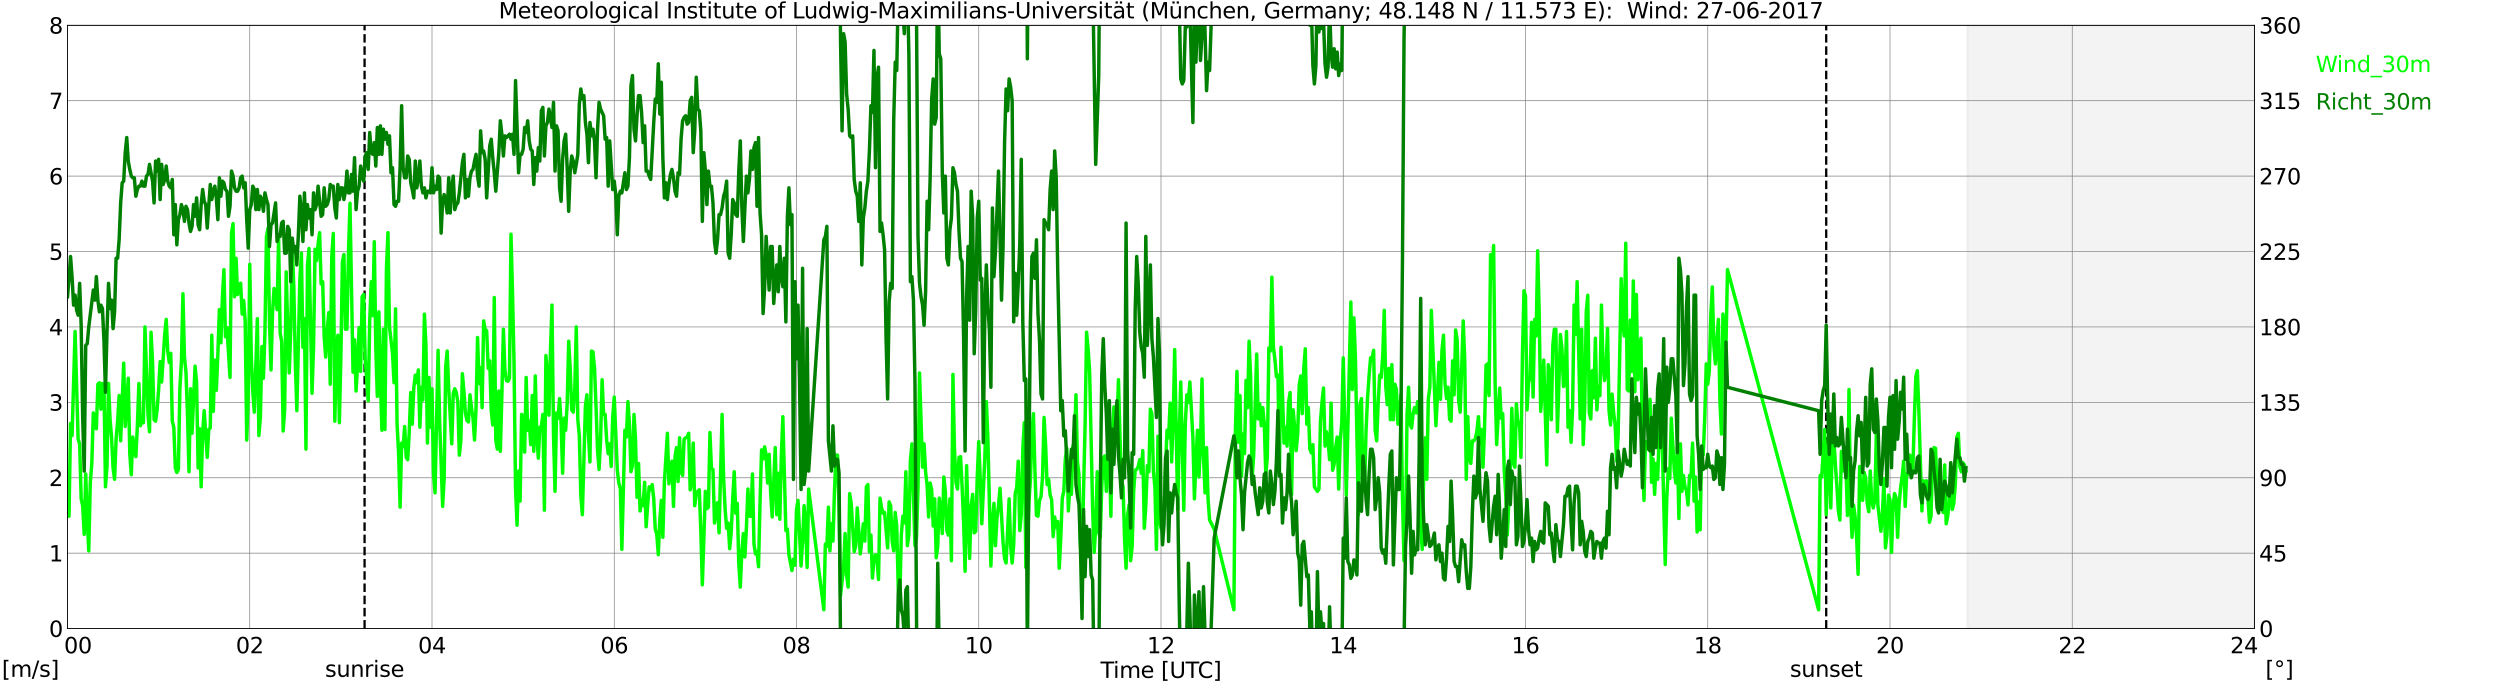
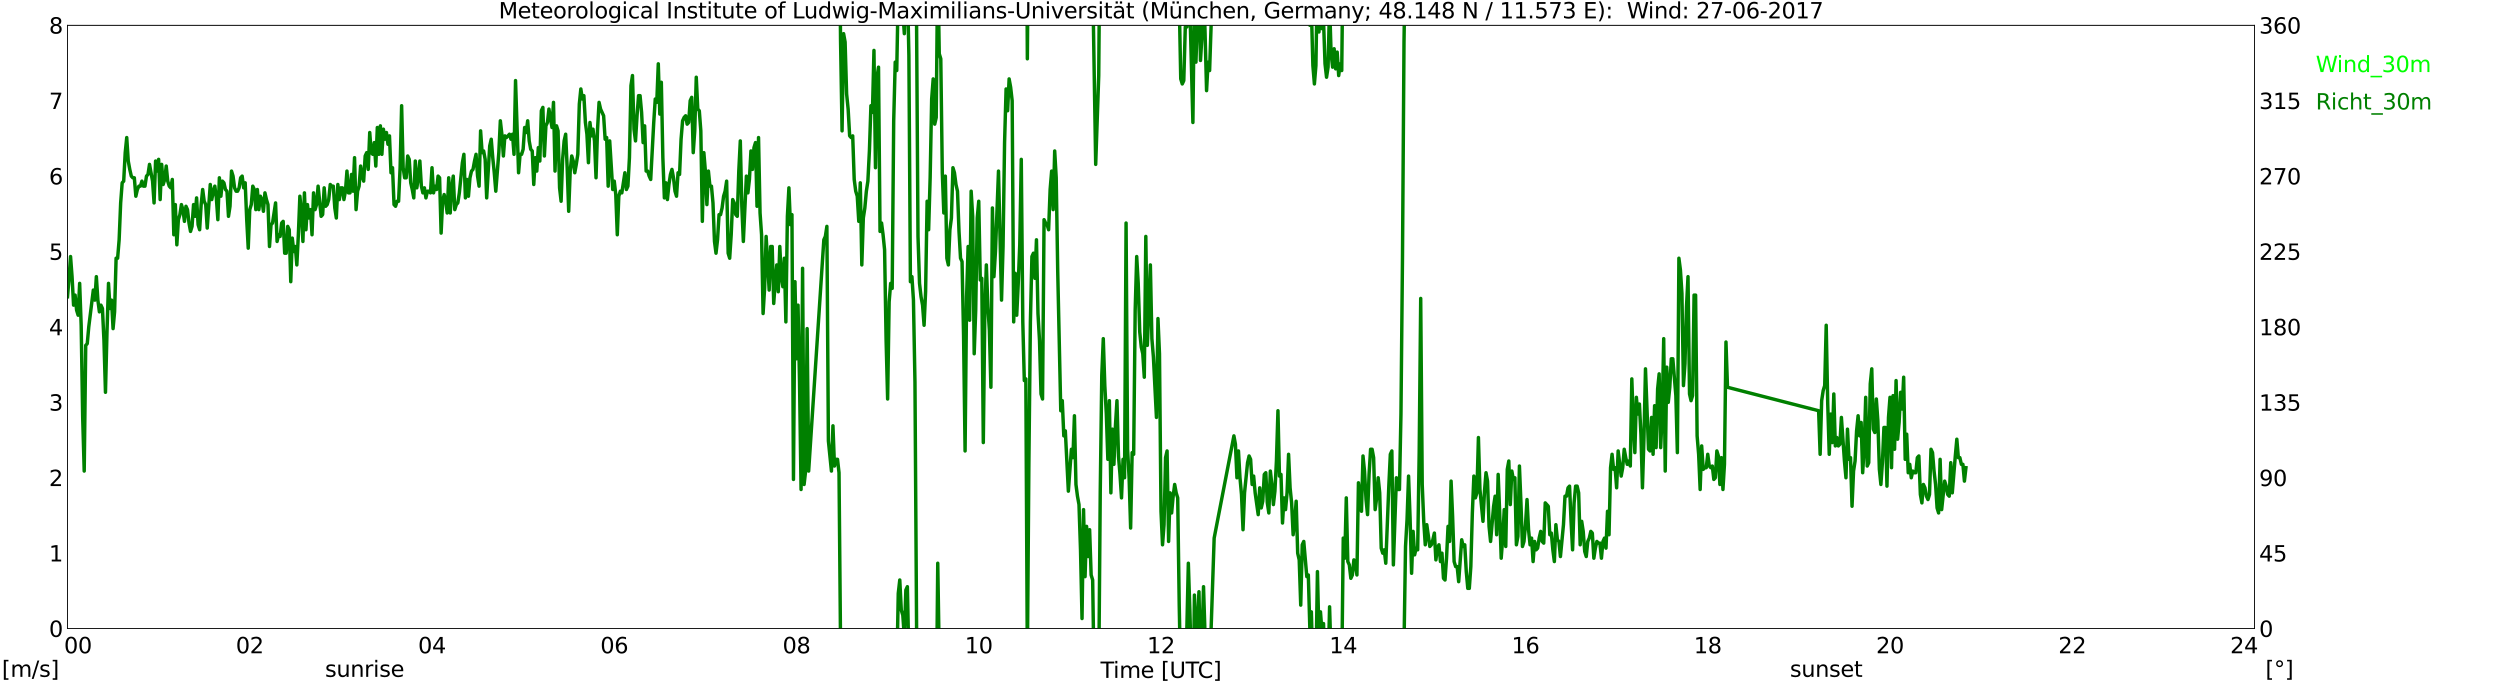
<svg xmlns="http://www.w3.org/2000/svg" xmlns:xlink="http://www.w3.org/1999/xlink" width="1085.4pt" height="296.64pt" viewBox="0 0 1085.4 296.64" version="1.1">
  <defs>
    <style type="text/css">*{stroke-linejoin: round; stroke-linecap: butt}</style>
  </defs>
  <g id="figure_1">
    <g id="patch_1">
      <path d="M 0 296.64  L 1085.4 296.64  L 1085.4 0  L 0 0  z " style="fill: #ffffff" />
    </g>
    <g id="axes_1">
      <g id="patch_2">
        <path d="M 29.306 272.909  L 978.814 272.909  L 978.814 10.976  L 29.306 10.976  z " style="fill: #ffffff" />
      </g>
      <g id="patch_3">
        <path d="M 854.191 272.909  L 978.814 272.909  L 978.814 10.976  L 854.191 10.976  z " clip-path="url(#p8d221ab239)" style="fill: #d3d3d3; opacity: 0.25; stroke: #d3d3d3; stroke-linejoin: miter" />
      </g>
      <g id="matplotlib.axis_1">
        <g id="xtick_1">
          <g id="line2d_1">
            <path d="M 29.306 272.909  L 29.306 10.976  " clip-path="url(#p8d221ab239)" style="fill: none; stroke: #808080; stroke-width: 0.3; stroke-linecap: square" />
          </g>
          <g id="line2d_2" />
          <g id="text_1">
            <g transform="translate(18.733 283.627) scale(0.095 -0.095)">
              <defs>
                <path id="DejaVuSans-20" transform="scale(0.016)" />
                <path id="DejaVuSans-30" d="M 2034 4250  Q 1547 4250 1301 3770  Q 1056 3291 1056 2328  Q 1056 1369 1301 889  Q 1547 409 2034 409  Q 2525 409 2770 889  Q 3016 1369 3016 2328  Q 3016 3291 2770 3770  Q 2525 4250 2034 4250  z M 2034 4750  Q 2819 4750 3233 4129  Q 3647 3509 3647 2328  Q 3647 1150 3233 529  Q 2819 -91 2034 -91  Q 1250 -91 836 529  Q 422 1150 422 2328  Q 422 3509 836 4129  Q 1250 4750 2034 4750  z " transform="scale(0.016)" />
              </defs>
              <use xlink:href="#DejaVuSans-20" />
              <use xlink:href="#DejaVuSans-20" transform="translate(31.787 0)" />
              <use xlink:href="#DejaVuSans-20" transform="translate(63.574 0)" />
              <use xlink:href="#DejaVuSans-30" transform="translate(95.361 0)" />
              <use xlink:href="#DejaVuSans-30" transform="translate(158.984 0)" />
            </g>
          </g>
        </g>
        <g id="xtick_2">
          <g id="line2d_3">
            <path d="M 108.431 272.909  L 108.431 10.976  " clip-path="url(#p8d221ab239)" style="fill: none; stroke: #808080; stroke-width: 0.3; stroke-linecap: square" />
          </g>
          <g id="line2d_4" />
          <g id="text_2">
            <g transform="translate(102.387 283.627) scale(0.095 -0.095)">
              <defs>
                <path id="DejaVuSans-32" d="M 1228 531  L 3431 531  L 3431 0  L 469 0  L 469 531  Q 828 903 1448 1529  Q 2069 2156 2228 2338  Q 2531 2678 2651 2914  Q 2772 3150 2772 3378  Q 2772 3750 2511 3984  Q 2250 4219 1831 4219  Q 1534 4219 1204 4116  Q 875 4013 500 3803  L 500 4441  Q 881 4594 1212 4672  Q 1544 4750 1819 4750  Q 2544 4750 2975 4387  Q 3406 4025 3406 3419  Q 3406 3131 3298 2873  Q 3191 2616 2906 2266  Q 2828 2175 2409 1742  Q 1991 1309 1228 531  z " transform="scale(0.016)" />
              </defs>
              <use xlink:href="#DejaVuSans-30" />
              <use xlink:href="#DejaVuSans-32" transform="translate(63.623 0)" />
            </g>
          </g>
        </g>
        <g id="xtick_3">
          <g id="line2d_5">
            <path d="M 187.557 272.909  L 187.557 10.976  " clip-path="url(#p8d221ab239)" style="fill: none; stroke: #808080; stroke-width: 0.3; stroke-linecap: square" />
          </g>
          <g id="line2d_6" />
          <g id="text_3">
            <g transform="translate(181.513 283.627) scale(0.095 -0.095)">
              <defs>
                <path id="DejaVuSans-34" d="M 2419 4116  L 825 1625  L 2419 1625  L 2419 4116  z M 2253 4666  L 3047 4666  L 3047 1625  L 3713 1625  L 3713 1100  L 3047 1100  L 3047 0  L 2419 0  L 2419 1100  L 313 1100  L 313 1709  L 2253 4666  z " transform="scale(0.016)" />
              </defs>
              <use xlink:href="#DejaVuSans-30" />
              <use xlink:href="#DejaVuSans-34" transform="translate(63.623 0)" />
            </g>
          </g>
        </g>
        <g id="xtick_4">
          <g id="line2d_7">
            <path d="M 266.683 272.909  L 266.683 10.976  " clip-path="url(#p8d221ab239)" style="fill: none; stroke: #808080; stroke-width: 0.3; stroke-linecap: square" />
          </g>
          <g id="line2d_8" />
          <g id="text_4">
            <g transform="translate(260.638 283.627) scale(0.095 -0.095)">
              <defs>
                <path id="DejaVuSans-36" d="M 2113 2584  Q 1688 2584 1439 2293  Q 1191 2003 1191 1497  Q 1191 994 1439 701  Q 1688 409 2113 409  Q 2538 409 2786 701  Q 3034 994 3034 1497  Q 3034 2003 2786 2293  Q 2538 2584 2113 2584  z M 3366 4563  L 3366 3988  Q 3128 4100 2886 4159  Q 2644 4219 2406 4219  Q 1781 4219 1451 3797  Q 1122 3375 1075 2522  Q 1259 2794 1537 2939  Q 1816 3084 2150 3084  Q 2853 3084 3261 2657  Q 3669 2231 3669 1497  Q 3669 778 3244 343  Q 2819 -91 2113 -91  Q 1303 -91 875 529  Q 447 1150 447 2328  Q 447 3434 972 4092  Q 1497 4750 2381 4750  Q 2619 4750 2861 4703  Q 3103 4656 3366 4563  z " transform="scale(0.016)" />
              </defs>
              <use xlink:href="#DejaVuSans-30" />
              <use xlink:href="#DejaVuSans-36" transform="translate(63.623 0)" />
            </g>
          </g>
        </g>
        <g id="xtick_5">
          <g id="line2d_9">
            <path d="M 345.808 272.909  L 345.808 10.976  " clip-path="url(#p8d221ab239)" style="fill: none; stroke: #808080; stroke-width: 0.3; stroke-linecap: square" />
          </g>
          <g id="line2d_10" />
          <g id="text_5">
            <g transform="translate(339.764 283.627) scale(0.095 -0.095)">
              <defs>
                <path id="DejaVuSans-38" d="M 2034 2216  Q 1584 2216 1326 1975  Q 1069 1734 1069 1313  Q 1069 891 1326 650  Q 1584 409 2034 409  Q 2484 409 2743 651  Q 3003 894 3003 1313  Q 3003 1734 2745 1975  Q 2488 2216 2034 2216  z M 1403 2484  Q 997 2584 770 2862  Q 544 3141 544 3541  Q 544 4100 942 4425  Q 1341 4750 2034 4750  Q 2731 4750 3128 4425  Q 3525 4100 3525 3541  Q 3525 3141 3298 2862  Q 3072 2584 2669 2484  Q 3125 2378 3379 2068  Q 3634 1759 3634 1313  Q 3634 634 3220 271  Q 2806 -91 2034 -91  Q 1263 -91 848 271  Q 434 634 434 1313  Q 434 1759 690 2068  Q 947 2378 1403 2484  z M 1172 3481  Q 1172 3119 1398 2916  Q 1625 2713 2034 2713  Q 2441 2713 2670 2916  Q 2900 3119 2900 3481  Q 2900 3844 2670 4047  Q 2441 4250 2034 4250  Q 1625 4250 1398 4047  Q 1172 3844 1172 3481  z " transform="scale(0.016)" />
              </defs>
              <use xlink:href="#DejaVuSans-30" />
              <use xlink:href="#DejaVuSans-38" transform="translate(63.623 0)" />
            </g>
          </g>
        </g>
        <g id="xtick_6">
          <g id="line2d_11">
            <path d="M 424.934 272.909  L 424.934 10.976  " clip-path="url(#p8d221ab239)" style="fill: none; stroke: #808080; stroke-width: 0.3; stroke-linecap: square" />
          </g>
          <g id="line2d_12" />
          <g id="text_6">
            <g transform="translate(418.89 283.627) scale(0.095 -0.095)">
              <defs>
                <path id="DejaVuSans-31" d="M 794 531  L 1825 531  L 1825 4091  L 703 3866  L 703 4441  L 1819 4666  L 2450 4666  L 2450 531  L 3481 531  L 3481 0  L 794 0  L 794 531  z " transform="scale(0.016)" />
              </defs>
              <use xlink:href="#DejaVuSans-31" />
              <use xlink:href="#DejaVuSans-30" transform="translate(63.623 0)" />
            </g>
          </g>
        </g>
        <g id="xtick_7">
          <g id="line2d_13">
            <path d="M 504.06 272.909  L 504.06 10.976  " clip-path="url(#p8d221ab239)" style="fill: none; stroke: #808080; stroke-width: 0.3; stroke-linecap: square" />
          </g>
          <g id="line2d_14" />
          <g id="text_7">
            <g transform="translate(498.015 283.627) scale(0.095 -0.095)">
              <use xlink:href="#DejaVuSans-31" />
              <use xlink:href="#DejaVuSans-32" transform="translate(63.623 0)" />
            </g>
          </g>
        </g>
        <g id="xtick_8">
          <g id="line2d_15">
            <path d="M 583.185 272.909  L 583.185 10.976  " clip-path="url(#p8d221ab239)" style="fill: none; stroke: #808080; stroke-width: 0.3; stroke-linecap: square" />
          </g>
          <g id="line2d_16" />
          <g id="text_8">
            <g transform="translate(577.141 283.627) scale(0.095 -0.095)">
              <use xlink:href="#DejaVuSans-31" />
              <use xlink:href="#DejaVuSans-34" transform="translate(63.623 0)" />
            </g>
          </g>
        </g>
        <g id="xtick_9">
          <g id="line2d_17">
            <path d="M 662.311 272.909  L 662.311 10.976  " clip-path="url(#p8d221ab239)" style="fill: none; stroke: #808080; stroke-width: 0.3; stroke-linecap: square" />
          </g>
          <g id="line2d_18" />
          <g id="text_9">
            <g transform="translate(656.267 283.627) scale(0.095 -0.095)">
              <use xlink:href="#DejaVuSans-31" />
              <use xlink:href="#DejaVuSans-36" transform="translate(63.623 0)" />
            </g>
          </g>
        </g>
        <g id="xtick_10">
          <g id="line2d_19">
            <path d="M 741.437 272.909  L 741.437 10.976  " clip-path="url(#p8d221ab239)" style="fill: none; stroke: #808080; stroke-width: 0.3; stroke-linecap: square" />
          </g>
          <g id="line2d_20" />
          <g id="text_10">
            <g transform="translate(735.392 283.627) scale(0.095 -0.095)">
              <use xlink:href="#DejaVuSans-31" />
              <use xlink:href="#DejaVuSans-38" transform="translate(63.623 0)" />
            </g>
          </g>
        </g>
        <g id="xtick_11">
          <g id="line2d_21">
            <path d="M 820.562 272.909  L 820.562 10.976  " clip-path="url(#p8d221ab239)" style="fill: none; stroke: #808080; stroke-width: 0.3; stroke-linecap: square" />
          </g>
          <g id="line2d_22" />
          <g id="text_11">
            <g transform="translate(814.518 283.627) scale(0.095 -0.095)">
              <use xlink:href="#DejaVuSans-32" />
              <use xlink:href="#DejaVuSans-30" transform="translate(63.623 0)" />
            </g>
          </g>
        </g>
        <g id="xtick_12">
          <g id="line2d_23">
            <path d="M 899.688 272.909  L 899.688 10.976  " clip-path="url(#p8d221ab239)" style="fill: none; stroke: #808080; stroke-width: 0.3; stroke-linecap: square" />
          </g>
          <g id="line2d_24" />
          <g id="text_12">
            <g transform="translate(893.644 283.627) scale(0.095 -0.095)">
              <use xlink:href="#DejaVuSans-32" />
              <use xlink:href="#DejaVuSans-32" transform="translate(63.623 0)" />
            </g>
          </g>
        </g>
        <g id="xtick_13">
          <g id="line2d_25">
            <path d="M 978.814 272.909  L 978.814 10.976  " clip-path="url(#p8d221ab239)" style="fill: none; stroke: #808080; stroke-width: 0.3; stroke-linecap: square" />
          </g>
          <g id="line2d_26" />
          <g id="text_13">
            <g transform="translate(968.241 283.627) scale(0.095 -0.095)">
              <use xlink:href="#DejaVuSans-32" />
              <use xlink:href="#DejaVuSans-34" transform="translate(63.623 0)" />
              <use xlink:href="#DejaVuSans-20" transform="translate(127.246 0)" />
              <use xlink:href="#DejaVuSans-20" transform="translate(159.033 0)" />
              <use xlink:href="#DejaVuSans-20" transform="translate(190.82 0)" />
            </g>
          </g>
        </g>
        <g id="text_14">
          <g transform="translate(477.806 294.322) scale(0.095 -0.095)">
            <defs>
              <path id="DejaVuSans-54" d="M -19 4666  L 3928 4666  L 3928 4134  L 2272 4134  L 2272 0  L 1638 0  L 1638 4134  L -19 4134  L -19 4666  z " transform="scale(0.016)" />
              <path id="DejaVuSans-69" d="M 603 3500  L 1178 3500  L 1178 0  L 603 0  L 603 3500  z M 603 4863  L 1178 4863  L 1178 4134  L 603 4134  L 603 4863  z " transform="scale(0.016)" />
              <path id="DejaVuSans-6d" d="M 3328 2828  Q 3544 3216 3844 3400  Q 4144 3584 4550 3584  Q 5097 3584 5394 3201  Q 5691 2819 5691 2113  L 5691 0  L 5113 0  L 5113 2094  Q 5113 2597 4934 2840  Q 4756 3084 4391 3084  Q 3944 3084 3684 2787  Q 3425 2491 3425 1978  L 3425 0  L 2847 0  L 2847 2094  Q 2847 2600 2669 2842  Q 2491 3084 2119 3084  Q 1678 3084 1418 2786  Q 1159 2488 1159 1978  L 1159 0  L 581 0  L 581 3500  L 1159 3500  L 1159 2956  Q 1356 3278 1631 3431  Q 1906 3584 2284 3584  Q 2666 3584 2933 3390  Q 3200 3197 3328 2828  z " transform="scale(0.016)" />
              <path id="DejaVuSans-65" d="M 3597 1894  L 3597 1613  L 953 1613  Q 991 1019 1311 708  Q 1631 397 2203 397  Q 2534 397 2845 478  Q 3156 559 3463 722  L 3463 178  Q 3153 47 2828 -22  Q 2503 -91 2169 -91  Q 1331 -91 842 396  Q 353 884 353 1716  Q 353 2575 817 3079  Q 1281 3584 2069 3584  Q 2775 3584 3186 3129  Q 3597 2675 3597 1894  z M 3022 2063  Q 3016 2534 2758 2815  Q 2500 3097 2075 3097  Q 1594 3097 1305 2825  Q 1016 2553 972 2059  L 3022 2063  z " transform="scale(0.016)" />
              <path id="DejaVuSans-5b" d="M 550 4863  L 1875 4863  L 1875 4416  L 1125 4416  L 1125 -397  L 1875 -397  L 1875 -844  L 550 -844  L 550 4863  z " transform="scale(0.016)" />
              <path id="DejaVuSans-55" d="M 556 4666  L 1191 4666  L 1191 1831  Q 1191 1081 1462 751  Q 1734 422 2344 422  Q 2950 422 3222 751  Q 3494 1081 3494 1831  L 3494 4666  L 4128 4666  L 4128 1753  Q 4128 841 3676 375  Q 3225 -91 2344 -91  Q 1459 -91 1007 375  Q 556 841 556 1753  L 556 4666  z " transform="scale(0.016)" />
              <path id="DejaVuSans-43" d="M 4122 4306  L 4122 3641  Q 3803 3938 3442 4084  Q 3081 4231 2675 4231  Q 1875 4231 1450 3742  Q 1025 3253 1025 2328  Q 1025 1406 1450 917  Q 1875 428 2675 428  Q 3081 428 3442 575  Q 3803 722 4122 1019  L 4122 359  Q 3791 134 3420 21  Q 3050 -91 2638 -91  Q 1578 -91 968 557  Q 359 1206 359 2328  Q 359 3453 968 4101  Q 1578 4750 2638 4750  Q 3056 4750 3426 4639  Q 3797 4528 4122 4306  z " transform="scale(0.016)" />
              <path id="DejaVuSans-5d" d="M 1947 4863  L 1947 -844  L 622 -844  L 622 -397  L 1369 -397  L 1369 4416  L 622 4416  L 622 4863  L 1947 4863  z " transform="scale(0.016)" />
            </defs>
            <use xlink:href="#DejaVuSans-54" />
            <use xlink:href="#DejaVuSans-69" transform="translate(57.959 0)" />
            <use xlink:href="#DejaVuSans-6d" transform="translate(85.742 0)" />
            <use xlink:href="#DejaVuSans-65" transform="translate(183.154 0)" />
            <use xlink:href="#DejaVuSans-20" transform="translate(244.678 0)" />
            <use xlink:href="#DejaVuSans-5b" transform="translate(276.465 0)" />
            <use xlink:href="#DejaVuSans-55" transform="translate(315.479 0)" />
            <use xlink:href="#DejaVuSans-54" transform="translate(388.672 0)" />
            <use xlink:href="#DejaVuSans-43" transform="translate(443.881 0)" />
            <use xlink:href="#DejaVuSans-5d" transform="translate(513.705 0)" />
          </g>
        </g>
      </g>
      <g id="matplotlib.axis_2">
        <g id="ytick_1">
          <g id="line2d_27">
            <path d="M 29.306 272.909  L 978.814 272.909  " clip-path="url(#p8d221ab239)" style="fill: none; stroke: #808080; stroke-width: 0.3; stroke-linecap: square" />
          </g>
          <g id="line2d_28" />
          <g id="text_15">
            <g transform="translate(21.261 276.518) scale(0.095 -0.095)">
              <use xlink:href="#DejaVuSans-30" />
            </g>
          </g>
        </g>
        <g id="ytick_2">
          <g id="line2d_29">
-             <path d="M 29.306 240.167  L 978.814 240.167  " clip-path="url(#p8d221ab239)" style="fill: none; stroke: #808080; stroke-width: 0.3; stroke-linecap: square" />
-           </g>
+             </g>
          <g id="line2d_30" />
          <g id="text_16">
            <g transform="translate(21.261 243.776) scale(0.095 -0.095)">
              <use xlink:href="#DejaVuSans-31" />
            </g>
          </g>
        </g>
        <g id="ytick_3">
          <g id="line2d_31">
            <path d="M 29.306 207.426  L 978.814 207.426  " clip-path="url(#p8d221ab239)" style="fill: none; stroke: #808080; stroke-width: 0.3; stroke-linecap: square" />
          </g>
          <g id="line2d_32" />
          <g id="text_17">
            <g transform="translate(21.261 211.035) scale(0.095 -0.095)">
              <use xlink:href="#DejaVuSans-32" />
            </g>
          </g>
        </g>
        <g id="ytick_4">
          <g id="line2d_33">
            <path d="M 29.306 174.684  L 978.814 174.684  " clip-path="url(#p8d221ab239)" style="fill: none; stroke: #808080; stroke-width: 0.3; stroke-linecap: square" />
          </g>
          <g id="line2d_34" />
          <g id="text_18">
            <g transform="translate(21.261 178.293) scale(0.095 -0.095)">
              <defs>
                <path id="DejaVuSans-33" d="M 2597 2516  Q 3050 2419 3304 2112  Q 3559 1806 3559 1356  Q 3559 666 3084 287  Q 2609 -91 1734 -91  Q 1441 -91 1130 -33  Q 819 25 488 141  L 488 750  Q 750 597 1062 519  Q 1375 441 1716 441  Q 2309 441 2620 675  Q 2931 909 2931 1356  Q 2931 1769 2642 2001  Q 2353 2234 1838 2234  L 1294 2234  L 1294 2753  L 1863 2753  Q 2328 2753 2575 2939  Q 2822 3125 2822 3475  Q 2822 3834 2567 4026  Q 2313 4219 1838 4219  Q 1578 4219 1281 4162  Q 984 4106 628 3988  L 628 4550  Q 988 4650 1302 4700  Q 1616 4750 1894 4750  Q 2613 4750 3031 4423  Q 3450 4097 3450 3541  Q 3450 3153 3228 2886  Q 3006 2619 2597 2516  z " transform="scale(0.016)" />
              </defs>
              <use xlink:href="#DejaVuSans-33" />
            </g>
          </g>
        </g>
        <g id="ytick_5">
          <g id="line2d_35">
            <path d="M 29.306 141.942  L 978.814 141.942  " clip-path="url(#p8d221ab239)" style="fill: none; stroke: #808080; stroke-width: 0.3; stroke-linecap: square" />
          </g>
          <g id="line2d_36" />
          <g id="text_19">
            <g transform="translate(21.261 145.551) scale(0.095 -0.095)">
              <use xlink:href="#DejaVuSans-34" />
            </g>
          </g>
        </g>
        <g id="ytick_6">
          <g id="line2d_37">
-             <path d="M 29.306 109.201  L 978.814 109.201  " clip-path="url(#p8d221ab239)" style="fill: none; stroke: #808080; stroke-width: 0.3; stroke-linecap: square" />
-           </g>
+             </g>
          <g id="line2d_38" />
          <g id="text_20">
            <g transform="translate(21.261 112.81) scale(0.095 -0.095)">
              <defs>
                <path id="DejaVuSans-35" d="M 691 4666  L 3169 4666  L 3169 4134  L 1269 4134  L 1269 2991  Q 1406 3038 1543 3061  Q 1681 3084 1819 3084  Q 2600 3084 3056 2656  Q 3513 2228 3513 1497  Q 3513 744 3044 326  Q 2575 -91 1722 -91  Q 1428 -91 1123 -41  Q 819 9 494 109  L 494 744  Q 775 591 1075 516  Q 1375 441 1709 441  Q 2250 441 2565 725  Q 2881 1009 2881 1497  Q 2881 1984 2565 2268  Q 2250 2553 1709 2553  Q 1456 2553 1204 2497  Q 953 2441 691 2322  L 691 4666  z " transform="scale(0.016)" />
              </defs>
              <use xlink:href="#DejaVuSans-35" />
            </g>
          </g>
        </g>
        <g id="ytick_7">
          <g id="line2d_39">
            <path d="M 29.306 76.459  L 978.814 76.459  " clip-path="url(#p8d221ab239)" style="fill: none; stroke: #808080; stroke-width: 0.3; stroke-linecap: square" />
          </g>
          <g id="line2d_40" />
          <g id="text_21">
            <g transform="translate(21.261 80.068) scale(0.095 -0.095)">
              <use xlink:href="#DejaVuSans-36" />
            </g>
          </g>
        </g>
        <g id="ytick_8">
          <g id="line2d_41">
            <path d="M 29.306 43.717  L 978.814 43.717  " clip-path="url(#p8d221ab239)" style="fill: none; stroke: #808080; stroke-width: 0.3; stroke-linecap: square" />
          </g>
          <g id="line2d_42" />
          <g id="text_22">
            <g transform="translate(21.261 47.327) scale(0.095 -0.095)">
              <defs>
                <path id="DejaVuSans-37" d="M 525 4666  L 3525 4666  L 3525 4397  L 1831 0  L 1172 0  L 2766 4134  L 525 4134  L 525 4666  z " transform="scale(0.016)" />
              </defs>
              <use xlink:href="#DejaVuSans-37" />
            </g>
          </g>
        </g>
        <g id="ytick_9">
          <g id="line2d_43">
            <path d="M 29.306 10.976  L 978.814 10.976  " clip-path="url(#p8d221ab239)" style="fill: none; stroke: #808080; stroke-width: 0.3; stroke-linecap: square" />
          </g>
          <g id="line2d_44" />
          <g id="text_23">
            <g transform="translate(21.261 14.585) scale(0.095 -0.095)">
              <use xlink:href="#DejaVuSans-38" />
            </g>
          </g>
        </g>
      </g>
      <g id="line2d_45">
        <path d="M 158.281 272.909  L 158.281 10.976  " clip-path="url(#p8d221ab239)" style="fill: none; stroke-dasharray: 3.7,1.6; stroke-dashoffset: 0; stroke: #000000" />
      </g>
      <g id="line2d_46">
-         <path d="M 792.868 272.909  L 792.868 10.976  " clip-path="url(#p8d221ab239)" style="fill: none; stroke-dasharray: 3.7,1.6; stroke-dashoffset: 0; stroke: #000000" />
-       </g>
+         </g>
      <g id="line2d_47">
        <path d="M 29.306 221.832  L 29.965 224.124  L 30.625 183.852  L 31.284 189.09  L 32.603 143.907  L 33.921 190.727  L 34.581 192.692  L 35.24 216.593  L 35.9 219.54  L 36.559 231.982  L 37.218 205.788  L 37.878 225.433  L 38.537 239.185  L 39.197 209.717  L 39.856 201.205  L 40.515 179.268  L 41.175 185.489  L 41.834 186.143  L 42.493 166.826  L 43.153 166.171  L 43.812 177.631  L 44.472 166.498  L 45.131 166.826  L 45.79 211.355  L 46.45 202.514  L 47.109 166.498  L 47.768 181.887  L 48.428 189.745  L 49.087 203.169  L 49.747 208.08  L 50.406 190.727  L 51.065 182.869  L 51.725 171.737  L 52.384 191.382  L 53.703 157.658  L 54.362 185.161  L 55.022 176.321  L 55.681 164.207  L 56.34 196.948  L 57 206.116  L 57.659 189.745  L 58.319 195.966  L 58.978 198.258  L 59.637 184.834  L 60.297 166.498  L 60.956 184.834  L 61.615 183.197  L 62.275 183.524  L 62.934 141.942  L 64.253 179.923  L 64.912 187.453  L 65.572 144.234  L 66.231 157.331  L 66.89 182.214  L 67.55 182.869  L 68.209 177.958  L 68.869 169.118  L 69.528 157.003  L 70.187 165.844  L 71.506 145.216  L 72.166 138.668  L 72.825 152.42  L 73.484 157.331  L 74.144 153.402  L 74.803 182.869  L 75.462 185.489  L 76.122 203.169  L 76.781 205.134  L 77.441 203.824  L 78.1 168.463  L 78.759 157.003  L 79.419 127.536  L 80.078 155.039  L 80.737 161.587  L 81.397 179.923  L 82.056 204.806  L 82.716 168.79  L 83.375 188.108  L 84.694 158.968  L 85.353 166.171  L 86.013 203.169  L 86.672 186.143  L 87.331 211.355  L 87.991 187.781  L 88.65 178.285  L 89.969 198.585  L 90.628 186.471  L 91.288 185.816  L 91.947 145.544  L 92.606 178.613  L 93.266 156.349  L 93.925 169.445  L 94.584 153.729  L 95.244 134.412  L 95.903 148.818  L 96.563 128.846  L 97.222 117.059  L 97.881 146.199  L 98.541 142.27  L 99.86 163.879  L 100.519 101.343  L 101.178 97.086  L 101.838 128.846  L 102.497 112.147  L 103.156 127.863  L 103.816 125.899  L 104.475 122.952  L 105.135 136.376  L 105.794 130.483  L 106.453 139.323  L 107.113 191.055  L 107.772 171.737  L 108.431 114.767  L 109.091 154.384  L 109.75 170.1  L 110.41 178.94  L 111.728 138.341  L 112.388 189.09  L 113.047 181.232  L 113.707 150.455  L 114.366 164.207  L 115.025 144.234  L 115.685 102.652  L 116.344 99.051  L 117.003 139.978  L 117.663 160.605  L 118.322 135.721  L 118.982 125.244  L 119.641 128.191  L 120.3 134.412  L 120.96 103.307  L 121.619 144.562  L 122.278 148.163  L 122.938 187.126  L 123.597 177.631  L 124.257 118.041  L 124.916 142.597  L 125.575 161.915  L 126.235 142.597  L 126.894 107.564  L 127.553 124.262  L 128.213 157.331  L 128.872 178.285  L 130.191 121.315  L 130.85 109.855  L 131.51 150.782  L 132.169 138.341  L 132.829 194.984  L 133.488 115.422  L 134.147 107.891  L 135.466 170.755  L 136.125 150.782  L 136.785 108.218  L 137.444 113.13  L 138.104 105.926  L 138.763 101.015  L 139.422 123.28  L 140.082 122.297  L 140.741 146.199  L 141.4 155.039  L 142.06 143.907  L 142.719 135.721  L 143.379 166.826  L 144.038 111.493  L 144.697 101.343  L 145.357 182.869  L 146.016 155.366  L 146.676 145.544  L 147.335 183.524  L 147.994 155.039  L 148.654 113.784  L 149.313 110.51  L 149.972 142.924  L 150.632 142.924  L 151.291 109.855  L 151.951 88.246  L 153.269 161.587  L 153.929 147.508  L 154.588 169.773  L 155.247 157.986  L 155.907 142.27  L 156.566 161.26  L 157.226 128.846  L 157.885 127.863  L 158.544 155.694  L 159.863 174.029  L 160.523 138.995  L 161.182 122.297  L 161.841 137.031  L 162.501 104.944  L 163.16 151.11  L 163.819 172.065  L 164.479 135.394  L 165.138 164.861  L 165.798 186.798  L 166.457 142.924  L 167.116 186.471  L 167.776 116.731  L 168.435 101.015  L 169.094 141.942  L 170.413 153.402  L 171.073 166.171  L 171.732 134.084  L 172.391 184.179  L 173.051 196.621  L 173.71 220.195  L 174.37 192.364  L 175.029 194.001  L 175.688 185.161  L 176.348 198.585  L 177.007 199.568  L 177.666 187.781  L 178.326 170.427  L 178.985 184.179  L 179.645 168.463  L 180.304 162.897  L 180.963 166.171  L 181.623 160.605  L 182.282 185.489  L 182.941 168.136  L 183.601 173.702  L 184.26 136.376  L 184.92 149.8  L 185.579 192.364  L 186.238 163.879  L 186.898 185.489  L 187.557 168.79  L 188.217 205.788  L 188.876 213.974  L 190.195 152.092  L 190.854 182.214  L 192.173 219.867  L 192.832 208.08  L 193.492 159.295  L 194.151 152.42  L 194.81 168.79  L 196.129 192.692  L 196.788 170.755  L 197.448 168.79  L 198.107 170.427  L 198.767 174.356  L 199.426 197.603  L 200.085 191.382  L 200.745 162.242  L 201.404 169.773  L 202.063 179.268  L 202.723 182.542  L 203.382 183.197  L 204.042 171.41  L 204.701 176.976  L 205.36 181.56  L 206.02 191.055  L 206.679 177.303  L 207.339 146.526  L 207.998 166.498  L 208.657 159.623  L 209.317 176.976  L 209.976 139.323  L 210.635 142.924  L 211.295 143.579  L 211.954 159.95  L 212.614 156.676  L 213.273 178.285  L 213.932 184.506  L 214.592 129.173  L 215.251 191.055  L 215.91 194.984  L 216.57 169.773  L 217.229 195.966  L 217.889 171.737  L 218.548 142.924  L 219.207 160.605  L 219.867 165.189  L 220.526 165.516  L 221.186 164.207  L 221.845 101.67  L 222.504 126.554  L 223.164 157.331  L 223.823 212.009  L 224.482 228.053  L 225.142 204.479  L 225.801 217.575  L 226.461 179.923  L 227.12 180.905  L 227.779 196.293  L 228.439 163.879  L 229.098 186.798  L 229.757 182.869  L 230.417 193.019  L 231.076 171.737  L 231.736 195.966  L 232.395 163.224  L 233.054 189.09  L 233.714 198.913  L 234.373 185.489  L 235.033 185.161  L 235.692 179.923  L 236.351 221.504  L 237.011 154.384  L 237.67 162.569  L 238.329 180.25  L 238.989 152.092  L 239.648 132.447  L 240.308 188.763  L 240.967 213.319  L 241.626 179.268  L 242.286 181.56  L 242.945 173.047  L 243.604 183.852  L 244.264 205.461  L 244.923 181.56  L 245.583 186.798  L 246.242 175.339  L 246.901 148.163  L 247.561 159.95  L 248.22 177.958  L 248.88 178.94  L 249.539 169.118  L 250.198 141.942  L 250.858 182.214  L 251.517 189.09  L 252.176 215.284  L 252.836 223.469  L 254.155 176.321  L 254.814 171.41  L 255.473 188.763  L 256.133 200.55  L 256.792 152.42  L 257.451 152.747  L 258.111 159.95  L 258.77 176.321  L 259.43 195.639  L 260.089 203.824  L 260.748 190.727  L 261.408 164.861  L 262.067 179.923  L 262.726 179.923  L 263.386 191.055  L 264.045 196.948  L 264.705 192.692  L 265.364 202.514  L 266.023 180.905  L 266.683 172.392  L 268.002 204.151  L 268.661 209.717  L 269.32 212.009  L 269.98 238.53  L 271.298 186.798  L 271.958 189.745  L 272.617 174.356  L 273.277 183.852  L 273.936 204.806  L 274.595 202.187  L 275.255 179.923  L 275.914 190.727  L 276.573 215.938  L 277.233 201.205  L 277.892 221.832  L 278.552 216.921  L 279.211 219.54  L 279.87 209.39  L 280.53 228.708  L 281.189 219.213  L 281.849 211.355  L 282.508 212.664  L 283.167 210.372  L 283.827 216.593  L 284.486 229.69  L 285.145 231.982  L 285.805 240.822  L 286.464 225.433  L 287.124 217.248  L 287.783 233.291  L 288.442 209.39  L 289.761 188.108  L 290.42 210.045  L 291.08 204.479  L 291.739 200.222  L 292.399 219.867  L 293.058 198.258  L 293.717 194.329  L 294.377 209.063  L 295.036 190.072  L 295.696 204.806  L 296.355 206.443  L 297.014 190.727  L 297.674 190.072  L 298.333 189.745  L 298.992 188.108  L 299.652 212.664  L 300.311 209.063  L 300.971 192.364  L 301.63 219.54  L 302.289 214.301  L 302.949 213.319  L 303.608 212.664  L 304.267 230.672  L 304.927 253.919  L 306.246 213.319  L 306.905 220.85  L 307.564 220.195  L 308.224 187.781  L 308.883 203.497  L 309.543 203.824  L 310.202 227.071  L 310.861 221.177  L 311.521 218.23  L 312.18 231.327  L 313.499 179.923  L 314.158 207.426  L 314.818 221.177  L 315.477 229.362  L 316.136 227.071  L 316.796 238.203  L 317.455 231.327  L 318.114 216.593  L 318.774 204.806  L 319.433 222.814  L 320.093 218.558  L 320.752 244.751  L 321.411 254.901  L 322.071 239.512  L 322.73 231.654  L 323.39 241.804  L 324.049 229.362  L 324.708 212.337  L 325.368 224.124  L 326.027 224.124  L 326.686 205.788  L 327.346 236.238  L 328.005 240.495  L 328.665 239.512  L 329.324 246.061  L 329.983 217.575  L 330.643 195.311  L 331.302 199.24  L 331.961 194.001  L 332.621 197.603  L 333.28 209.717  L 333.94 197.276  L 334.599 214.301  L 335.258 224.451  L 336.577 194.329  L 337.236 223.469  L 337.896 205.461  L 338.555 225.433  L 339.215 198.258  L 339.874 180.905  L 341.193 230.345  L 341.852 229.69  L 342.512 240.822  L 343.83 247.698  L 344.49 242.786  L 345.149 245.406  L 345.808 221.177  L 346.468 217.248  L 347.787 245.733  L 348.446 235.256  L 349.105 219.54  L 349.765 227.725  L 350.424 246.388  L 351.083 212.337  L 357.677 264.723  L 358.337 236.238  L 358.996 237.22  L 359.655 220.195  L 360.315 239.185  L 360.974 227.398  L 361.634 234.928  L 362.293 213.319  L 362.952 197.603  L 363.612 197.603  L 364.271 220.522  L 364.93 258.502  L 366.249 246.388  L 366.909 231.654  L 367.568 249.662  L 368.227 254.901  L 368.887 214.301  L 369.546 218.558  L 370.865 239.512  L 371.524 236.893  L 372.184 220.522  L 373.502 240.495  L 374.162 234.601  L 374.821 227.398  L 375.481 234.928  L 376.14 211.355  L 376.799 210.372  L 377.459 239.512  L 378.118 232.309  L 378.777 250.972  L 379.437 242.786  L 380.096 240.822  L 380.756 243.114  L 381.415 251.627  L 382.074 216.266  L 382.734 220.522  L 383.393 222.814  L 384.053 222.487  L 385.371 237.875  L 386.031 217.903  L 386.69 219.54  L 387.349 234.928  L 388.009 239.185  L 388.668 222.487  L 389.328 228.38  L 389.987 255.883  L 390.646 260.467  L 391.306 232.309  L 391.965 224.124  L 392.624 227.071  L 393.284 204.806  L 393.943 236.893  L 394.603 231.982  L 395.262 199.895  L 395.921 192.692  L 397.24 236.893  L 397.899 233.291  L 398.559 212.009  L 399.218 161.915  L 400.537 202.842  L 401.196 192.692  L 401.856 204.806  L 402.515 210.7  L 403.175 224.451  L 403.834 209.717  L 404.493 212.664  L 405.153 228.38  L 405.812 216.593  L 406.471 242.132  L 407.131 237.22  L 407.79 216.266  L 408.45 222.159  L 409.109 231.654  L 409.768 207.098  L 410.428 213.319  L 411.087 230.345  L 411.746 232.309  L 412.406 216.593  L 413.065 243.441  L 413.725 162.569  L 414.384 194.656  L 415.043 209.39  L 415.703 212.337  L 416.362 198.585  L 417.022 198.258  L 417.681 210.7  L 418.34 226.416  L 419 248.025  L 419.659 202.187  L 420.318 225.433  L 420.978 242.459  L 421.637 219.54  L 422.297 214.629  L 422.956 231.327  L 423.615 230.672  L 424.275 207.426  L 424.934 191.71  L 425.593 208.08  L 426.253 227.398  L 427.572 198.913  L 428.231 174.356  L 428.89 190.072  L 430.209 245.733  L 430.869 227.071  L 431.528 218.558  L 432.187 236.893  L 432.847 224.779  L 433.506 219.54  L 434.165 212.009  L 435.484 235.583  L 436.144 242.459  L 436.803 244.424  L 438.122 216.593  L 438.781 237.22  L 439.44 244.424  L 440.1 236.566  L 440.759 214.301  L 441.419 211.682  L 442.078 200.222  L 442.737 230.345  L 443.397 223.469  L 444.056 194.984  L 444.716 183.524  L 445.375 246.388  L 446.034 240.495  L 446.694 218.23  L 447.353 208.408  L 448.012 188.435  L 448.672 179.595  L 449.331 204.479  L 449.991 223.796  L 450.65 224.124  L 451.309 217.248  L 451.969 215.611  L 452.628 207.098  L 453.287 181.232  L 453.947 193.019  L 454.606 210.372  L 455.266 208.08  L 455.925 214.956  L 456.584 216.921  L 457.244 232.964  L 457.903 224.451  L 458.563 229.035  L 459.222 226.416  L 459.881 246.715  L 460.541 233.619  L 461.2 216.266  L 461.859 213.319  L 462.519 199.24  L 463.178 194.656  L 463.838 221.832  L 464.497 211.027  L 465.156 214.629  L 465.816 194.001  L 466.475 191.71  L 467.134 171.41  L 467.794 200.55  L 468.453 206.116  L 469.113 238.203  L 469.772 241.149  L 471.091 185.161  L 471.75 144.234  L 472.409 151.437  L 473.069 161.26  L 474.388 221.504  L 475.047 239.84  L 475.706 229.035  L 476.366 204.806  L 477.025 231.327  L 477.685 233.291  L 478.344 211.355  L 479.003 198.913  L 479.663 197.93  L 480.322 213.319  L 480.981 192.037  L 481.641 197.603  L 482.3 224.124  L 482.96 187.126  L 483.619 176.648  L 484.278 178.285  L 484.938 185.161  L 485.597 164.861  L 486.256 189.745  L 486.916 208.735  L 487.575 211.355  L 488.235 233.946  L 488.894 246.715  L 489.553 223.469  L 490.213 219.213  L 490.872 243.441  L 491.532 237.22  L 492.191 213.319  L 492.85 204.151  L 493.51 203.824  L 494.169 202.514  L 494.828 199.568  L 495.488 205.461  L 496.147 195.639  L 496.807 229.362  L 497.466 219.54  L 498.125 202.187  L 498.785 204.806  L 499.444 177.631  L 500.103 179.595  L 500.763 204.479  L 501.422 211.682  L 502.082 238.53  L 502.741 189.418  L 503.4 225.761  L 504.06 229.362  L 504.719 228.38  L 505.379 223.142  L 506.038 201.859  L 506.697 186.798  L 507.357 190.072  L 508.016 175.011  L 508.675 200.55  L 509.335 182.542  L 509.994 151.765  L 511.313 221.177  L 511.972 189.418  L 512.632 165.844  L 513.95 221.504  L 514.61 183.852  L 515.269 171.41  L 515.929 174.684  L 516.588 165.844  L 517.907 190.072  L 518.566 216.593  L 519.226 200.222  L 519.885 186.798  L 520.544 207.098  L 521.204 192.692  L 521.863 164.534  L 522.522 198.585  L 523.182 213.974  L 523.841 194.329  L 524.501 216.921  L 525.16 225.761  L 527.138 229.69  L 535.71 264.723  L 536.369 186.798  L 537.029 161.26  L 537.688 192.037  L 538.348 171.737  L 539.007 206.771  L 539.666 188.435  L 540.326 196.948  L 540.985 165.189  L 541.644 176.976  L 542.304 148.163  L 542.963 163.552  L 543.623 207.426  L 544.282 197.93  L 545.601 153.729  L 546.26 181.887  L 546.919 175.339  L 547.579 184.834  L 548.238 176.976  L 548.898 183.852  L 549.557 206.116  L 550.216 198.585  L 550.876 151.11  L 551.535 152.42  L 552.195 120.333  L 552.854 150.782  L 553.513 156.021  L 554.173 163.552  L 554.832 162.897  L 555.491 204.479  L 556.151 150.782  L 557.47 192.364  L 558.129 185.489  L 558.788 193.674  L 559.448 174.684  L 560.107 170.427  L 560.766 214.629  L 561.426 177.958  L 562.085 185.489  L 562.745 195.639  L 563.404 188.435  L 564.063 167.153  L 564.723 163.224  L 565.382 179.595  L 566.042 159.95  L 566.701 151.437  L 567.36 184.179  L 568.02 176.976  L 568.679 194.984  L 569.338 196.621  L 569.998 193.019  L 570.657 211.355  L 571.976 213.319  L 572.635 212.337  L 573.295 182.869  L 573.954 174.684  L 574.613 168.463  L 575.273 193.674  L 575.932 187.453  L 576.592 191.382  L 577.251 199.568  L 577.91 175.011  L 578.57 204.151  L 579.229 201.532  L 579.889 194.329  L 580.548 189.745  L 581.207 212.337  L 581.867 191.71  L 582.526 183.852  L 583.185 155.366  L 584.504 214.956  L 586.482 131.137  L 587.142 169.118  L 587.801 138.013  L 588.46 155.366  L 589.779 223.469  L 590.439 175.666  L 591.098 173.047  L 591.757 213.319  L 592.417 213.319  L 593.076 187.126  L 593.736 172.719  L 594.395 163.224  L 595.054 155.366  L 595.714 155.366  L 596.373 152.092  L 597.032 186.798  L 597.692 191.382  L 598.351 175.011  L 599.011 162.897  L 599.67 163.879  L 600.329 154.384  L 600.989 134.739  L 601.648 167.808  L 602.307 175.666  L 602.967 159.95  L 603.626 182.214  L 604.286 158.313  L 604.945 182.214  L 605.604 166.826  L 606.264 169.118  L 606.923 184.179  L 607.582 181.232  L 608.242 171.41  L 608.901 216.593  L 609.561 243.441  L 610.22 234.274  L 610.879 180.25  L 611.539 168.136  L 612.198 184.179  L 612.858 185.816  L 613.517 179.595  L 614.176 176.976  L 614.836 179.268  L 615.495 174.356  L 616.154 179.268  L 616.814 229.362  L 617.473 238.53  L 618.133 205.134  L 618.792 190.072  L 619.451 208.08  L 620.111 173.374  L 620.77 168.136  L 621.429 134.739  L 623.408 184.834  L 624.067 172.392  L 624.726 157.331  L 625.386 173.374  L 626.045 152.092  L 626.705 145.544  L 627.364 166.498  L 628.023 173.047  L 628.683 168.136  L 629.342 181.887  L 630.001 182.869  L 630.661 156.676  L 631.32 171.41  L 631.98 143.252  L 632.639 147.508  L 633.298 174.029  L 633.958 178.94  L 635.276 139.323  L 635.936 156.676  L 636.595 208.08  L 637.255 180.905  L 637.914 199.24  L 638.573 201.205  L 639.233 191.382  L 639.892 191.382  L 640.552 190.4  L 641.211 187.126  L 641.87 180.905  L 642.53 192.692  L 643.189 186.471  L 643.848 202.842  L 644.508 186.471  L 645.167 158.64  L 645.827 157.986  L 646.486 171.737  L 647.145 110.51  L 647.805 120.988  L 648.464 106.581  L 649.123 166.498  L 649.783 193.019  L 651.102 168.463  L 651.761 181.56  L 652.42 179.595  L 653.08 204.151  L 653.739 215.284  L 654.399 232.309  L 655.717 204.479  L 656.377 177.303  L 657.036 200.877  L 657.695 202.842  L 658.355 175.339  L 659.014 184.506  L 659.674 183.197  L 660.333 198.585  L 660.992 153.729  L 661.652 126.226  L 662.311 128.518  L 662.97 177.958  L 663.63 166.171  L 664.289 163.879  L 664.949 139.978  L 665.608 172.392  L 666.267 138.668  L 666.927 145.871  L 667.586 108.873  L 668.246 135.394  L 668.905 178.613  L 669.564 168.79  L 670.224 156.349  L 671.542 201.859  L 672.202 158.313  L 672.861 163.224  L 673.521 182.214  L 674.18 149.8  L 674.839 142.924  L 675.499 142.924  L 676.158 187.453  L 677.477 145.216  L 678.136 151.437  L 678.796 167.808  L 679.455 166.826  L 680.114 143.907  L 680.774 185.489  L 681.433 178.285  L 682.092 192.037  L 682.752 177.303  L 683.411 132.447  L 684.071 145.216  L 684.73 122.297  L 686.049 181.887  L 686.708 142.924  L 687.368 193.019  L 688.027 175.994  L 688.686 135.394  L 689.346 128.191  L 690.005 179.268  L 690.664 181.887  L 691.324 160.932  L 691.983 172.719  L 692.643 146.853  L 693.302 177.958  L 693.961 167.808  L 694.621 171.737  L 695.28 132.447  L 695.939 157.331  L 696.599 165.189  L 697.258 159.95  L 697.918 142.597  L 698.577 178.285  L 699.236 184.506  L 699.896 171.082  L 700.555 178.94  L 701.215 184.179  L 701.874 200.222  L 702.533 189.09  L 703.852 120.988  L 704.511 139.978  L 705.171 145.871  L 705.83 105.599  L 706.49 169.118  L 707.149 169.773  L 707.808 138.995  L 708.468 161.26  L 709.127 121.97  L 709.786 170.1  L 710.446 127.863  L 711.105 164.861  L 711.765 153.729  L 712.424 146.853  L 713.083 194.329  L 713.743 217.248  L 714.402 191.71  L 715.062 193.347  L 715.721 193.347  L 716.38 173.374  L 717.04 209.39  L 717.699 199.24  L 718.358 214.629  L 719.018 201.205  L 719.677 208.08  L 720.337 189.09  L 720.996 183.852  L 721.655 190.727  L 722.974 245.078  L 723.633 216.921  L 724.293 203.497  L 724.952 207.753  L 725.612 181.56  L 726.93 204.479  L 727.59 209.717  L 728.249 194.329  L 728.909 225.106  L 729.568 192.692  L 730.227 213.319  L 730.887 206.443  L 731.546 211.355  L 732.205 212.992  L 732.865 219.213  L 733.524 206.443  L 734.184 207.098  L 734.843 192.364  L 735.502 217.575  L 736.162 207.098  L 736.821 231  L 737.48 217.903  L 738.14 230.017  L 738.799 194.329  L 739.459 197.603  L 740.118 181.887  L 740.777 157.986  L 741.437 166.826  L 742.096 161.26  L 742.756 137.031  L 743.415 124.589  L 744.074 149.8  L 744.734 157.986  L 746.052 138.668  L 746.712 173.702  L 747.371 188.435  L 748.031 136.376  L 748.69 149.8  L 749.349 150.128  L 750.009 117.059  L 789.572 264.723  L 790.231 206.443  L 790.89 207.098  L 792.209 186.471  L 792.868 223.469  L 794.187 183.852  L 794.847 220.522  L 795.506 192.037  L 796.165 189.745  L 796.825 201.532  L 797.484 210.7  L 798.143 221.832  L 798.803 225.761  L 799.462 195.966  L 800.122 204.479  L 800.781 195.311  L 801.44 202.842  L 802.1 223.796  L 802.759 169.118  L 803.419 218.23  L 804.078 233.291  L 804.737 219.213  L 805.397 224.124  L 806.056 233.291  L 806.715 249.335  L 807.375 202.514  L 808.034 216.266  L 808.694 217.248  L 809.353 205.134  L 810.012 207.753  L 810.672 218.558  L 811.331 222.159  L 811.99 204.479  L 812.65 217.575  L 813.309 220.522  L 813.969 216.921  L 814.628 188.435  L 815.287 219.213  L 816.606 230.672  L 817.265 223.796  L 817.925 207.753  L 818.584 237.875  L 819.244 232.309  L 819.903 214.956  L 820.562 216.921  L 821.222 239.84  L 821.881 220.522  L 822.541 214.301  L 823.2 216.266  L 823.859 233.291  L 824.519 218.885  L 825.178 211.682  L 825.837 206.771  L 826.497 200.222  L 827.156 219.867  L 827.816 205.788  L 828.475 206.116  L 829.134 197.603  L 829.794 206.443  L 830.453 204.806  L 831.112 182.214  L 831.772 163.552  L 832.431 160.932  L 833.091 178.285  L 834.409 221.832  L 835.069 208.735  L 835.728 210.7  L 836.388 208.735  L 837.047 216.266  L 837.706 226.743  L 838.366 224.124  L 839.025 200.877  L 839.684 194.329  L 840.344 194.656  L 841.003 214.629  L 841.663 210.7  L 842.322 219.213  L 842.981 219.213  L 843.641 222.487  L 844.3 201.859  L 844.959 227.398  L 845.619 224.124  L 846.278 217.575  L 846.938 206.771  L 847.597 221.177  L 848.256 218.558  L 848.916 210.372  L 849.575 189.745  L 850.235 188.108  L 850.894 202.514  L 851.553 204.806  L 852.213 200.877  L 852.872 201.859  L 853.531 204.479  L 853.531 204.479  " clip-path="url(#p8d221ab239)" style="fill: none; stroke: #00ff00; stroke-width: 1.5; stroke-linecap: square" />
      </g>
      <g id="patch_4">
        <path d="M 29.306 272.909  L 29.306 10.976  " style="fill: none; stroke: #000000; stroke-width: 0.3; stroke-linejoin: miter; stroke-linecap: square" />
      </g>
      <g id="patch_5">
        <path d="M 978.814 272.909  L 978.814 10.976  " style="fill: none; stroke: #000000; stroke-width: 0.3; stroke-linejoin: miter; stroke-linecap: square" />
      </g>
      <g id="patch_6">
        <path d="M 29.306 272.909  L 978.814 272.909  " style="fill: none; stroke: #000000; stroke-width: 0.3; stroke-linejoin: miter; stroke-linecap: square" />
      </g>
      <g id="patch_7">
        <path d="M 29.306 10.976  L 978.814 10.976  " style="fill: none; stroke: #000000; stroke-width: 0.3; stroke-linejoin: miter; stroke-linecap: square" />
      </g>
      <g id="text_24">
        <g transform="translate(141.116 293.863) scale(0.095 -0.095)">
          <defs>
            <path id="DejaVuSans-73" d="M 2834 3397  L 2834 2853  Q 2591 2978 2328 3040  Q 2066 3103 1784 3103  Q 1356 3103 1142 2972  Q 928 2841 928 2578  Q 928 2378 1081 2264  Q 1234 2150 1697 2047  L 1894 2003  Q 2506 1872 2764 1633  Q 3022 1394 3022 966  Q 3022 478 2636 193  Q 2250 -91 1575 -91  Q 1294 -91 989 -36  Q 684 19 347 128  L 347 722  Q 666 556 975 473  Q 1284 391 1588 391  Q 1994 391 2212 530  Q 2431 669 2431 922  Q 2431 1156 2273 1281  Q 2116 1406 1581 1522  L 1381 1569  Q 847 1681 609 1914  Q 372 2147 372 2553  Q 372 3047 722 3315  Q 1072 3584 1716 3584  Q 2034 3584 2315 3537  Q 2597 3491 2834 3397  z " transform="scale(0.016)" />
            <path id="DejaVuSans-75" d="M 544 1381  L 544 3500  L 1119 3500  L 1119 1403  Q 1119 906 1312 657  Q 1506 409 1894 409  Q 2359 409 2629 706  Q 2900 1003 2900 1516  L 2900 3500  L 3475 3500  L 3475 0  L 2900 0  L 2900 538  Q 2691 219 2414 64  Q 2138 -91 1772 -91  Q 1169 -91 856 284  Q 544 659 544 1381  z M 1991 3584  L 1991 3584  z " transform="scale(0.016)" />
            <path id="DejaVuSans-6e" d="M 3513 2113  L 3513 0  L 2938 0  L 2938 2094  Q 2938 2591 2744 2837  Q 2550 3084 2163 3084  Q 1697 3084 1428 2787  Q 1159 2491 1159 1978  L 1159 0  L 581 0  L 581 3500  L 1159 3500  L 1159 2956  Q 1366 3272 1645 3428  Q 1925 3584 2291 3584  Q 2894 3584 3203 3211  Q 3513 2838 3513 2113  z " transform="scale(0.016)" />
            <path id="DejaVuSans-72" d="M 2631 2963  Q 2534 3019 2420 3045  Q 2306 3072 2169 3072  Q 1681 3072 1420 2755  Q 1159 2438 1159 1844  L 1159 0  L 581 0  L 581 3500  L 1159 3500  L 1159 2956  Q 1341 3275 1631 3429  Q 1922 3584 2338 3584  Q 2397 3584 2469 3576  Q 2541 3569 2628 3553  L 2631 2963  z " transform="scale(0.016)" />
          </defs>
          <use xlink:href="#DejaVuSans-73" />
          <use xlink:href="#DejaVuSans-75" transform="translate(52.1 0)" />
          <use xlink:href="#DejaVuSans-6e" transform="translate(115.479 0)" />
          <use xlink:href="#DejaVuSans-72" transform="translate(178.857 0)" />
          <use xlink:href="#DejaVuSans-69" transform="translate(219.971 0)" />
          <use xlink:href="#DejaVuSans-73" transform="translate(247.754 0)" />
          <use xlink:href="#DejaVuSans-65" transform="translate(299.854 0)" />
        </g>
      </g>
      <g id="text_25">
        <g transform="translate(777.114 293.863) scale(0.095 -0.095)">
          <defs>
            <path id="DejaVuSans-74" d="M 1172 4494  L 1172 3500  L 2356 3500  L 2356 3053  L 1172 3053  L 1172 1153  Q 1172 725 1289 603  Q 1406 481 1766 481  L 2356 481  L 2356 0  L 1766 0  Q 1100 0 847 248  Q 594 497 594 1153  L 594 3053  L 172 3053  L 172 3500  L 594 3500  L 594 4494  L 1172 4494  z " transform="scale(0.016)" />
          </defs>
          <use xlink:href="#DejaVuSans-73" />
          <use xlink:href="#DejaVuSans-75" transform="translate(52.1 0)" />
          <use xlink:href="#DejaVuSans-6e" transform="translate(115.479 0)" />
          <use xlink:href="#DejaVuSans-73" transform="translate(178.857 0)" />
          <use xlink:href="#DejaVuSans-65" transform="translate(230.957 0)" />
          <use xlink:href="#DejaVuSans-74" transform="translate(292.48 0)" />
        </g>
      </g>
      <g id="text_26">
        <g transform="translate(0.821 293.863) scale(0.095 -0.095)">
          <defs>
            <path id="DejaVuSans-2f" d="M 1625 4666  L 2156 4666  L 531 -594  L 0 -594  L 1625 4666  z " transform="scale(0.016)" />
          </defs>
          <use xlink:href="#DejaVuSans-5b" />
          <use xlink:href="#DejaVuSans-6d" transform="translate(39.014 0)" />
          <use xlink:href="#DejaVuSans-2f" transform="translate(136.426 0)" />
          <use xlink:href="#DejaVuSans-73" transform="translate(170.117 0)" />
          <use xlink:href="#DejaVuSans-5d" transform="translate(222.217 0)" />
        </g>
      </g>
      <g id="text_27">
        <g style="fill: #00ff00" transform="translate(1005.4 31.291) scale(0.095 -0.095)">
          <defs>
            <path id="DejaVuSans-57" d="M 213 4666  L 850 4666  L 1831 722  L 2809 4666  L 3519 4666  L 4500 722  L 5478 4666  L 6119 4666  L 4947 0  L 4153 0  L 3169 4050  L 2175 0  L 1381 0  L 213 4666  z " transform="scale(0.016)" />
            <path id="DejaVuSans-64" d="M 2906 2969  L 2906 4863  L 3481 4863  L 3481 0  L 2906 0  L 2906 525  Q 2725 213 2448 61  Q 2172 -91 1784 -91  Q 1150 -91 751 415  Q 353 922 353 1747  Q 353 2572 751 3078  Q 1150 3584 1784 3584  Q 2172 3584 2448 3432  Q 2725 3281 2906 2969  z M 947 1747  Q 947 1113 1208 752  Q 1469 391 1925 391  Q 2381 391 2643 752  Q 2906 1113 2906 1747  Q 2906 2381 2643 2742  Q 2381 3103 1925 3103  Q 1469 3103 1208 2742  Q 947 2381 947 1747  z " transform="scale(0.016)" />
            <path id="DejaVuSans-5f" d="M 3263 -1063  L 3263 -1509  L -63 -1509  L -63 -1063  L 3263 -1063  z " transform="scale(0.016)" />
          </defs>
          <use xlink:href="#DejaVuSans-57" />
          <use xlink:href="#DejaVuSans-69" transform="translate(96.627 0)" />
          <use xlink:href="#DejaVuSans-6e" transform="translate(124.41 0)" />
          <use xlink:href="#DejaVuSans-64" transform="translate(187.789 0)" />
          <use xlink:href="#DejaVuSans-5f" transform="translate(251.266 0)" />
          <use xlink:href="#DejaVuSans-33" transform="translate(301.266 0)" />
          <use xlink:href="#DejaVuSans-30" transform="translate(364.889 0)" />
          <use xlink:href="#DejaVuSans-6d" transform="translate(428.512 0)" />
        </g>
      </g>
      <g id="text_28">
        <g style="fill: #008000" transform="translate(1005.4 47.531) scale(0.095 -0.095)">
          <defs>
            <path id="DejaVuSans-52" d="M 2841 2188  Q 3044 2119 3236 1894  Q 3428 1669 3622 1275  L 4263 0  L 3584 0  L 2988 1197  Q 2756 1666 2539 1819  Q 2322 1972 1947 1972  L 1259 1972  L 1259 0  L 628 0  L 628 4666  L 2053 4666  Q 2853 4666 3247 4331  Q 3641 3997 3641 3322  Q 3641 2881 3436 2590  Q 3231 2300 2841 2188  z M 1259 4147  L 1259 2491  L 2053 2491  Q 2509 2491 2742 2702  Q 2975 2913 2975 3322  Q 2975 3731 2742 3939  Q 2509 4147 2053 4147  L 1259 4147  z " transform="scale(0.016)" />
            <path id="DejaVuSans-63" d="M 3122 3366  L 3122 2828  Q 2878 2963 2633 3030  Q 2388 3097 2138 3097  Q 1578 3097 1268 2742  Q 959 2388 959 1747  Q 959 1106 1268 751  Q 1578 397 2138 397  Q 2388 397 2633 464  Q 2878 531 3122 666  L 3122 134  Q 2881 22 2623 -34  Q 2366 -91 2075 -91  Q 1284 -91 818 406  Q 353 903 353 1747  Q 353 2603 823 3093  Q 1294 3584 2113 3584  Q 2378 3584 2631 3529  Q 2884 3475 3122 3366  z " transform="scale(0.016)" />
            <path id="DejaVuSans-68" d="M 3513 2113  L 3513 0  L 2938 0  L 2938 2094  Q 2938 2591 2744 2837  Q 2550 3084 2163 3084  Q 1697 3084 1428 2787  Q 1159 2491 1159 1978  L 1159 0  L 581 0  L 581 4863  L 1159 4863  L 1159 2956  Q 1366 3272 1645 3428  Q 1925 3584 2291 3584  Q 2894 3584 3203 3211  Q 3513 2838 3513 2113  z " transform="scale(0.016)" />
          </defs>
          <use xlink:href="#DejaVuSans-52" />
          <use xlink:href="#DejaVuSans-69" transform="translate(69.482 0)" />
          <use xlink:href="#DejaVuSans-63" transform="translate(97.266 0)" />
          <use xlink:href="#DejaVuSans-68" transform="translate(152.246 0)" />
          <use xlink:href="#DejaVuSans-74" transform="translate(215.625 0)" />
          <use xlink:href="#DejaVuSans-5f" transform="translate(254.834 0)" />
          <use xlink:href="#DejaVuSans-33" transform="translate(304.834 0)" />
          <use xlink:href="#DejaVuSans-30" transform="translate(368.457 0)" />
          <use xlink:href="#DejaVuSans-6d" transform="translate(432.08 0)" />
        </g>
      </g>
      <g id="text_29">
        <g transform="translate(216.524 7.976) scale(0.095 -0.095)">
          <defs>
            <path id="DejaVuSans-4d" d="M 628 4666  L 1569 4666  L 2759 1491  L 3956 4666  L 4897 4666  L 4897 0  L 4281 0  L 4281 4097  L 3078 897  L 2444 897  L 1241 4097  L 1241 0  L 628 0  L 628 4666  z " transform="scale(0.016)" />
            <path id="DejaVuSans-6f" d="M 1959 3097  Q 1497 3097 1228 2736  Q 959 2375 959 1747  Q 959 1119 1226 758  Q 1494 397 1959 397  Q 2419 397 2687 759  Q 2956 1122 2956 1747  Q 2956 2369 2687 2733  Q 2419 3097 1959 3097  z M 1959 3584  Q 2709 3584 3137 3096  Q 3566 2609 3566 1747  Q 3566 888 3137 398  Q 2709 -91 1959 -91  Q 1206 -91 779 398  Q 353 888 353 1747  Q 353 2609 779 3096  Q 1206 3584 1959 3584  z " transform="scale(0.016)" />
            <path id="DejaVuSans-6c" d="M 603 4863  L 1178 4863  L 1178 0  L 603 0  L 603 4863  z " transform="scale(0.016)" />
            <path id="DejaVuSans-67" d="M 2906 1791  Q 2906 2416 2648 2759  Q 2391 3103 1925 3103  Q 1463 3103 1205 2759  Q 947 2416 947 1791  Q 947 1169 1205 825  Q 1463 481 1925 481  Q 2391 481 2648 825  Q 2906 1169 2906 1791  z M 3481 434  Q 3481 -459 3084 -895  Q 2688 -1331 1869 -1331  Q 1566 -1331 1297 -1286  Q 1028 -1241 775 -1147  L 775 -588  Q 1028 -725 1275 -790  Q 1522 -856 1778 -856  Q 2344 -856 2625 -561  Q 2906 -266 2906 331  L 2906 616  Q 2728 306 2450 153  Q 2172 0 1784 0  Q 1141 0 747 490  Q 353 981 353 1791  Q 353 2603 747 3093  Q 1141 3584 1784 3584  Q 2172 3584 2450 3431  Q 2728 3278 2906 2969  L 2906 3500  L 3481 3500  L 3481 434  z " transform="scale(0.016)" />
            <path id="DejaVuSans-61" d="M 2194 1759  Q 1497 1759 1228 1600  Q 959 1441 959 1056  Q 959 750 1161 570  Q 1363 391 1709 391  Q 2188 391 2477 730  Q 2766 1069 2766 1631  L 2766 1759  L 2194 1759  z M 3341 1997  L 3341 0  L 2766 0  L 2766 531  Q 2569 213 2275 61  Q 1981 -91 1556 -91  Q 1019 -91 701 211  Q 384 513 384 1019  Q 384 1609 779 1909  Q 1175 2209 1959 2209  L 2766 2209  L 2766 2266  Q 2766 2663 2505 2880  Q 2244 3097 1772 3097  Q 1472 3097 1187 3025  Q 903 2953 641 2809  L 641 3341  Q 956 3463 1253 3523  Q 1550 3584 1831 3584  Q 2591 3584 2966 3190  Q 3341 2797 3341 1997  z " transform="scale(0.016)" />
            <path id="DejaVuSans-49" d="M 628 4666  L 1259 4666  L 1259 0  L 628 0  L 628 4666  z " transform="scale(0.016)" />
            <path id="DejaVuSans-66" d="M 2375 4863  L 2375 4384  L 1825 4384  Q 1516 4384 1395 4259  Q 1275 4134 1275 3809  L 1275 3500  L 2222 3500  L 2222 3053  L 1275 3053  L 1275 0  L 697 0  L 697 3053  L 147 3053  L 147 3500  L 697 3500  L 697 3744  Q 697 4328 969 4595  Q 1241 4863 1831 4863  L 2375 4863  z " transform="scale(0.016)" />
            <path id="DejaVuSans-4c" d="M 628 4666  L 1259 4666  L 1259 531  L 3531 531  L 3531 0  L 628 0  L 628 4666  z " transform="scale(0.016)" />
            <path id="DejaVuSans-77" d="M 269 3500  L 844 3500  L 1563 769  L 2278 3500  L 2956 3500  L 3675 769  L 4391 3500  L 4966 3500  L 4050 0  L 3372 0  L 2619 2869  L 1863 0  L 1184 0  L 269 3500  z " transform="scale(0.016)" />
            <path id="DejaVuSans-2d" d="M 313 2009  L 1997 2009  L 1997 1497  L 313 1497  L 313 2009  z " transform="scale(0.016)" />
            <path id="DejaVuSans-78" d="M 3513 3500  L 2247 1797  L 3578 0  L 2900 0  L 1881 1375  L 863 0  L 184 0  L 1544 1831  L 300 3500  L 978 3500  L 1906 2253  L 2834 3500  L 3513 3500  z " transform="scale(0.016)" />
            <path id="DejaVuSans-76" d="M 191 3500  L 800 3500  L 1894 563  L 2988 3500  L 3597 3500  L 2284 0  L 1503 0  L 191 3500  z " transform="scale(0.016)" />
            <path id="DejaVuSans-e4" d="M 2194 1759  Q 1497 1759 1228 1600  Q 959 1441 959 1056  Q 959 750 1161 570  Q 1363 391 1709 391  Q 2188 391 2477 730  Q 2766 1069 2766 1631  L 2766 1759  L 2194 1759  z M 3341 1997  L 3341 0  L 2766 0  L 2766 531  Q 2569 213 2275 61  Q 1981 -91 1556 -91  Q 1019 -91 701 211  Q 384 513 384 1019  Q 384 1609 779 1909  Q 1175 2209 1959 2209  L 2766 2209  L 2766 2266  Q 2766 2663 2505 2880  Q 2244 3097 1772 3097  Q 1472 3097 1187 3025  Q 903 2953 641 2809  L 641 3341  Q 956 3463 1253 3523  Q 1550 3584 1831 3584  Q 2591 3584 2966 3190  Q 3341 2797 3341 1997  z M 2150 4850  L 2784 4850  L 2784 4219  L 2150 4219  L 2150 4850  z M 928 4850  L 1562 4850  L 1562 4219  L 928 4219  L 928 4850  z " transform="scale(0.016)" />
            <path id="DejaVuSans-28" d="M 1984 4856  Q 1566 4138 1362 3434  Q 1159 2731 1159 2009  Q 1159 1288 1364 580  Q 1569 -128 1984 -844  L 1484 -844  Q 1016 -109 783 600  Q 550 1309 550 2009  Q 550 2706 781 3412  Q 1013 4119 1484 4856  L 1984 4856  z " transform="scale(0.016)" />
            <path id="DejaVuSans-fc" d="M 544 1381  L 544 3500  L 1119 3500  L 1119 1403  Q 1119 906 1312 657  Q 1506 409 1894 409  Q 2359 409 2629 706  Q 2900 1003 2900 1516  L 2900 3500  L 3475 3500  L 3475 0  L 2900 0  L 2900 538  Q 2691 219 2414 64  Q 2138 -91 1772 -91  Q 1169 -91 856 284  Q 544 659 544 1381  z M 1991 3584  L 1991 3584  z M 2278 4850  L 2912 4850  L 2912 4219  L 2278 4219  L 2278 4850  z M 1056 4850  L 1690 4850  L 1690 4219  L 1056 4219  L 1056 4850  z " transform="scale(0.016)" />
            <path id="DejaVuSans-2c" d="M 750 794  L 1409 794  L 1409 256  L 897 -744  L 494 -744  L 750 256  L 750 794  z " transform="scale(0.016)" />
            <path id="DejaVuSans-47" d="M 3809 666  L 3809 1919  L 2778 1919  L 2778 2438  L 4434 2438  L 4434 434  Q 4069 175 3628 42  Q 3188 -91 2688 -91  Q 1594 -91 976 548  Q 359 1188 359 2328  Q 359 3472 976 4111  Q 1594 4750 2688 4750  Q 3144 4750 3555 4637  Q 3966 4525 4313 4306  L 4313 3634  Q 3963 3931 3569 4081  Q 3175 4231 2741 4231  Q 1884 4231 1454 3753  Q 1025 3275 1025 2328  Q 1025 1384 1454 906  Q 1884 428 2741 428  Q 3075 428 3337 486  Q 3600 544 3809 666  z " transform="scale(0.016)" />
            <path id="DejaVuSans-79" d="M 2059 -325  Q 1816 -950 1584 -1140  Q 1353 -1331 966 -1331  L 506 -1331  L 506 -850  L 844 -850  Q 1081 -850 1212 -737  Q 1344 -625 1503 -206  L 1606 56  L 191 3500  L 800 3500  L 1894 763  L 2988 3500  L 3597 3500  L 2059 -325  z " transform="scale(0.016)" />
            <path id="DejaVuSans-3b" d="M 750 3309  L 1409 3309  L 1409 2516  L 750 2516  L 750 3309  z M 750 794  L 1409 794  L 1409 256  L 897 -744  L 494 -744  L 750 256  L 750 794  z " transform="scale(0.016)" />
            <path id="DejaVuSans-2e" d="M 684 794  L 1344 794  L 1344 0  L 684 0  L 684 794  z " transform="scale(0.016)" />
            <path id="DejaVuSans-4e" d="M 628 4666  L 1478 4666  L 3547 763  L 3547 4666  L 4159 4666  L 4159 0  L 3309 0  L 1241 3903  L 1241 0  L 628 0  L 628 4666  z " transform="scale(0.016)" />
            <path id="DejaVuSans-45" d="M 628 4666  L 3578 4666  L 3578 4134  L 1259 4134  L 1259 2753  L 3481 2753  L 3481 2222  L 1259 2222  L 1259 531  L 3634 531  L 3634 0  L 628 0  L 628 4666  z " transform="scale(0.016)" />
            <path id="DejaVuSans-29" d="M 513 4856  L 1013 4856  Q 1481 4119 1714 3412  Q 1947 2706 1947 2009  Q 1947 1309 1714 600  Q 1481 -109 1013 -844  L 513 -844  Q 928 -128 1133 580  Q 1338 1288 1338 2009  Q 1338 2731 1133 3434  Q 928 4138 513 4856  z " transform="scale(0.016)" />
            <path id="DejaVuSans-3a" d="M 750 794  L 1409 794  L 1409 0  L 750 0  L 750 794  z M 750 3309  L 1409 3309  L 1409 2516  L 750 2516  L 750 3309  z " transform="scale(0.016)" />
          </defs>
          <use xlink:href="#DejaVuSans-4d" />
          <use xlink:href="#DejaVuSans-65" transform="translate(86.279 0)" />
          <use xlink:href="#DejaVuSans-74" transform="translate(147.803 0)" />
          <use xlink:href="#DejaVuSans-65" transform="translate(187.012 0)" />
          <use xlink:href="#DejaVuSans-6f" transform="translate(248.535 0)" />
          <use xlink:href="#DejaVuSans-72" transform="translate(309.717 0)" />
          <use xlink:href="#DejaVuSans-6f" transform="translate(348.58 0)" />
          <use xlink:href="#DejaVuSans-6c" transform="translate(409.762 0)" />
          <use xlink:href="#DejaVuSans-6f" transform="translate(437.545 0)" />
          <use xlink:href="#DejaVuSans-67" transform="translate(498.727 0)" />
          <use xlink:href="#DejaVuSans-69" transform="translate(562.203 0)" />
          <use xlink:href="#DejaVuSans-63" transform="translate(589.986 0)" />
          <use xlink:href="#DejaVuSans-61" transform="translate(644.967 0)" />
          <use xlink:href="#DejaVuSans-6c" transform="translate(706.246 0)" />
          <use xlink:href="#DejaVuSans-20" transform="translate(734.029 0)" />
          <use xlink:href="#DejaVuSans-49" transform="translate(765.816 0)" />
          <use xlink:href="#DejaVuSans-6e" transform="translate(795.309 0)" />
          <use xlink:href="#DejaVuSans-73" transform="translate(858.688 0)" />
          <use xlink:href="#DejaVuSans-74" transform="translate(910.787 0)" />
          <use xlink:href="#DejaVuSans-69" transform="translate(949.996 0)" />
          <use xlink:href="#DejaVuSans-74" transform="translate(977.779 0)" />
          <use xlink:href="#DejaVuSans-75" transform="translate(1016.988 0)" />
          <use xlink:href="#DejaVuSans-74" transform="translate(1080.367 0)" />
          <use xlink:href="#DejaVuSans-65" transform="translate(1119.576 0)" />
          <use xlink:href="#DejaVuSans-20" transform="translate(1181.1 0)" />
          <use xlink:href="#DejaVuSans-6f" transform="translate(1212.887 0)" />
          <use xlink:href="#DejaVuSans-66" transform="translate(1274.068 0)" />
          <use xlink:href="#DejaVuSans-20" transform="translate(1309.273 0)" />
          <use xlink:href="#DejaVuSans-4c" transform="translate(1341.061 0)" />
          <use xlink:href="#DejaVuSans-75" transform="translate(1395.023 0)" />
          <use xlink:href="#DejaVuSans-64" transform="translate(1458.402 0)" />
          <use xlink:href="#DejaVuSans-77" transform="translate(1521.879 0)" />
          <use xlink:href="#DejaVuSans-69" transform="translate(1603.666 0)" />
          <use xlink:href="#DejaVuSans-67" transform="translate(1631.449 0)" />
          <use xlink:href="#DejaVuSans-2d" transform="translate(1694.926 0)" />
          <use xlink:href="#DejaVuSans-4d" transform="translate(1731.01 0)" />
          <use xlink:href="#DejaVuSans-61" transform="translate(1817.289 0)" />
          <use xlink:href="#DejaVuSans-78" transform="translate(1878.568 0)" />
          <use xlink:href="#DejaVuSans-69" transform="translate(1937.748 0)" />
          <use xlink:href="#DejaVuSans-6d" transform="translate(1965.531 0)" />
          <use xlink:href="#DejaVuSans-69" transform="translate(2062.943 0)" />
          <use xlink:href="#DejaVuSans-6c" transform="translate(2090.727 0)" />
          <use xlink:href="#DejaVuSans-69" transform="translate(2118.51 0)" />
          <use xlink:href="#DejaVuSans-61" transform="translate(2146.293 0)" />
          <use xlink:href="#DejaVuSans-6e" transform="translate(2207.572 0)" />
          <use xlink:href="#DejaVuSans-73" transform="translate(2270.951 0)" />
          <use xlink:href="#DejaVuSans-2d" transform="translate(2323.051 0)" />
          <use xlink:href="#DejaVuSans-55" transform="translate(2359.135 0)" />
          <use xlink:href="#DejaVuSans-6e" transform="translate(2432.328 0)" />
          <use xlink:href="#DejaVuSans-69" transform="translate(2495.707 0)" />
          <use xlink:href="#DejaVuSans-76" transform="translate(2523.49 0)" />
          <use xlink:href="#DejaVuSans-65" transform="translate(2582.67 0)" />
          <use xlink:href="#DejaVuSans-72" transform="translate(2644.193 0)" />
          <use xlink:href="#DejaVuSans-73" transform="translate(2685.307 0)" />
          <use xlink:href="#DejaVuSans-69" transform="translate(2737.406 0)" />
          <use xlink:href="#DejaVuSans-74" transform="translate(2765.189 0)" />
          <use xlink:href="#DejaVuSans-e4" transform="translate(2804.398 0)" />
          <use xlink:href="#DejaVuSans-74" transform="translate(2865.678 0)" />
          <use xlink:href="#DejaVuSans-20" transform="translate(2904.887 0)" />
          <use xlink:href="#DejaVuSans-28" transform="translate(2936.674 0)" />
          <use xlink:href="#DejaVuSans-4d" transform="translate(2975.688 0)" />
          <use xlink:href="#DejaVuSans-fc" transform="translate(3061.967 0)" />
          <use xlink:href="#DejaVuSans-6e" transform="translate(3125.346 0)" />
          <use xlink:href="#DejaVuSans-63" transform="translate(3188.725 0)" />
          <use xlink:href="#DejaVuSans-68" transform="translate(3243.705 0)" />
          <use xlink:href="#DejaVuSans-65" transform="translate(3307.084 0)" />
          <use xlink:href="#DejaVuSans-6e" transform="translate(3368.607 0)" />
          <use xlink:href="#DejaVuSans-2c" transform="translate(3431.986 0)" />
          <use xlink:href="#DejaVuSans-20" transform="translate(3463.773 0)" />
          <use xlink:href="#DejaVuSans-47" transform="translate(3495.561 0)" />
          <use xlink:href="#DejaVuSans-65" transform="translate(3573.051 0)" />
          <use xlink:href="#DejaVuSans-72" transform="translate(3634.574 0)" />
          <use xlink:href="#DejaVuSans-6d" transform="translate(3673.938 0)" />
          <use xlink:href="#DejaVuSans-61" transform="translate(3771.35 0)" />
          <use xlink:href="#DejaVuSans-6e" transform="translate(3832.629 0)" />
          <use xlink:href="#DejaVuSans-79" transform="translate(3896.008 0)" />
          <use xlink:href="#DejaVuSans-3b" transform="translate(3955.188 0)" />
          <use xlink:href="#DejaVuSans-20" transform="translate(3988.879 0)" />
          <use xlink:href="#DejaVuSans-34" transform="translate(4020.666 0)" />
          <use xlink:href="#DejaVuSans-38" transform="translate(4084.289 0)" />
          <use xlink:href="#DejaVuSans-2e" transform="translate(4147.912 0)" />
          <use xlink:href="#DejaVuSans-31" transform="translate(4179.699 0)" />
          <use xlink:href="#DejaVuSans-34" transform="translate(4243.322 0)" />
          <use xlink:href="#DejaVuSans-38" transform="translate(4306.945 0)" />
          <use xlink:href="#DejaVuSans-20" transform="translate(4370.568 0)" />
          <use xlink:href="#DejaVuSans-4e" transform="translate(4402.355 0)" />
          <use xlink:href="#DejaVuSans-20" transform="translate(4477.16 0)" />
          <use xlink:href="#DejaVuSans-2f" transform="translate(4508.947 0)" />
          <use xlink:href="#DejaVuSans-20" transform="translate(4542.639 0)" />
          <use xlink:href="#DejaVuSans-31" transform="translate(4574.426 0)" />
          <use xlink:href="#DejaVuSans-31" transform="translate(4638.049 0)" />
          <use xlink:href="#DejaVuSans-2e" transform="translate(4701.672 0)" />
          <use xlink:href="#DejaVuSans-35" transform="translate(4733.459 0)" />
          <use xlink:href="#DejaVuSans-37" transform="translate(4797.082 0)" />
          <use xlink:href="#DejaVuSans-33" transform="translate(4860.705 0)" />
          <use xlink:href="#DejaVuSans-20" transform="translate(4924.328 0)" />
          <use xlink:href="#DejaVuSans-45" transform="translate(4956.115 0)" />
          <use xlink:href="#DejaVuSans-29" transform="translate(5019.299 0)" />
          <use xlink:href="#DejaVuSans-3a" transform="translate(5058.312 0)" />
          <use xlink:href="#DejaVuSans-20" transform="translate(5092.004 0)" />
          <use xlink:href="#DejaVuSans-20" transform="translate(5123.791 0)" />
          <use xlink:href="#DejaVuSans-57" transform="translate(5155.578 0)" />
          <use xlink:href="#DejaVuSans-69" transform="translate(5252.205 0)" />
          <use xlink:href="#DejaVuSans-6e" transform="translate(5279.988 0)" />
          <use xlink:href="#DejaVuSans-64" transform="translate(5343.367 0)" />
          <use xlink:href="#DejaVuSans-3a" transform="translate(5406.844 0)" />
          <use xlink:href="#DejaVuSans-20" transform="translate(5440.535 0)" />
          <use xlink:href="#DejaVuSans-32" transform="translate(5472.322 0)" />
          <use xlink:href="#DejaVuSans-37" transform="translate(5535.945 0)" />
          <use xlink:href="#DejaVuSans-2d" transform="translate(5599.568 0)" />
          <use xlink:href="#DejaVuSans-30" transform="translate(5635.652 0)" />
          <use xlink:href="#DejaVuSans-36" transform="translate(5699.275 0)" />
          <use xlink:href="#DejaVuSans-2d" transform="translate(5762.898 0)" />
          <use xlink:href="#DejaVuSans-32" transform="translate(5798.982 0)" />
          <use xlink:href="#DejaVuSans-30" transform="translate(5862.605 0)" />
          <use xlink:href="#DejaVuSans-31" transform="translate(5926.229 0)" />
          <use xlink:href="#DejaVuSans-37" transform="translate(5989.852 0)" />
        </g>
      </g>
    </g>
    <g id="axes_2">
      <g id="matplotlib.axis_3">
        <g id="ytick_10">
          <g id="line2d_48" />
          <g id="text_30">
            <g transform="translate(980.814 276.518) scale(0.095 -0.095)">
              <use xlink:href="#DejaVuSans-30" />
            </g>
          </g>
        </g>
        <g id="ytick_11">
          <g id="line2d_49" />
          <g id="text_31">
            <g transform="translate(980.814 243.776) scale(0.095 -0.095)">
              <use xlink:href="#DejaVuSans-34" />
              <use xlink:href="#DejaVuSans-35" transform="translate(63.623 0)" />
            </g>
          </g>
        </g>
        <g id="ytick_12">
          <g id="line2d_50" />
          <g id="text_32">
            <g transform="translate(980.814 211.035) scale(0.095 -0.095)">
              <defs>
                <path id="DejaVuSans-39" d="M 703 97  L 703 672  Q 941 559 1184 500  Q 1428 441 1663 441  Q 2288 441 2617 861  Q 2947 1281 2994 2138  Q 2813 1869 2534 1725  Q 2256 1581 1919 1581  Q 1219 1581 811 2004  Q 403 2428 403 3163  Q 403 3881 828 4315  Q 1253 4750 1959 4750  Q 2769 4750 3195 4129  Q 3622 3509 3622 2328  Q 3622 1225 3098 567  Q 2575 -91 1691 -91  Q 1453 -91 1209 -44  Q 966 3 703 97  z M 1959 2075  Q 2384 2075 2632 2365  Q 2881 2656 2881 3163  Q 2881 3666 2632 3958  Q 2384 4250 1959 4250  Q 1534 4250 1286 3958  Q 1038 3666 1038 3163  Q 1038 2656 1286 2365  Q 1534 2075 1959 2075  z " transform="scale(0.016)" />
              </defs>
              <use xlink:href="#DejaVuSans-39" />
              <use xlink:href="#DejaVuSans-30" transform="translate(63.623 0)" />
            </g>
          </g>
        </g>
        <g id="ytick_13">
          <g id="line2d_51" />
          <g id="text_33">
            <g transform="translate(980.814 178.293) scale(0.095 -0.095)">
              <use xlink:href="#DejaVuSans-31" />
              <use xlink:href="#DejaVuSans-33" transform="translate(63.623 0)" />
              <use xlink:href="#DejaVuSans-35" transform="translate(127.246 0)" />
            </g>
          </g>
        </g>
        <g id="ytick_14">
          <g id="line2d_52" />
          <g id="text_34">
            <g transform="translate(980.814 145.551) scale(0.095 -0.095)">
              <use xlink:href="#DejaVuSans-31" />
              <use xlink:href="#DejaVuSans-38" transform="translate(63.623 0)" />
              <use xlink:href="#DejaVuSans-30" transform="translate(127.246 0)" />
            </g>
          </g>
        </g>
        <g id="ytick_15">
          <g id="line2d_53" />
          <g id="text_35">
            <g transform="translate(980.814 112.81) scale(0.095 -0.095)">
              <use xlink:href="#DejaVuSans-32" />
              <use xlink:href="#DejaVuSans-32" transform="translate(63.623 0)" />
              <use xlink:href="#DejaVuSans-35" transform="translate(127.246 0)" />
            </g>
          </g>
        </g>
        <g id="ytick_16">
          <g id="line2d_54" />
          <g id="text_36">
            <g transform="translate(980.814 80.068) scale(0.095 -0.095)">
              <use xlink:href="#DejaVuSans-32" />
              <use xlink:href="#DejaVuSans-37" transform="translate(63.623 0)" />
              <use xlink:href="#DejaVuSans-30" transform="translate(127.246 0)" />
            </g>
          </g>
        </g>
        <g id="ytick_17">
          <g id="line2d_55" />
          <g id="text_37">
            <g transform="translate(980.814 47.327) scale(0.095 -0.095)">
              <use xlink:href="#DejaVuSans-33" />
              <use xlink:href="#DejaVuSans-31" transform="translate(63.623 0)" />
              <use xlink:href="#DejaVuSans-35" transform="translate(127.246 0)" />
            </g>
          </g>
        </g>
        <g id="ytick_18">
          <g id="line2d_56" />
          <g id="text_38">
            <g transform="translate(980.814 14.585) scale(0.095 -0.095)">
              <use xlink:href="#DejaVuSans-33" />
              <use xlink:href="#DejaVuSans-36" transform="translate(63.623 0)" />
              <use xlink:href="#DejaVuSans-30" transform="translate(127.246 0)" />
            </g>
          </g>
        </g>
      </g>
      <g id="line2d_57">
        <path d="M 445.892 -1  L 446.034 25.528  L 446.238 -1  M 469.604 -1  L 469.772 6.61  L 469.878 -1  M 474.523 -1  L 475.706 71.366  L 477.025 32.803  L 477.299 -1  M 511.947 -1  L 511.972 0.789  L 512.632 34.259  L 513.291 36.441  L 513.95 34.986  L 514.61 11.703  L 515.269 11.703  L 515.557 -1  M 516.459 -1  L 516.588 2.972  L 517.907 53.176  L 518.536 -1  M 518.622 -1  L 519.226 26.983  L 519.885 7.338  L 520.329 -1  M 520.629 -1  L 521.204 26.255  L 521.863 15.341  L 522.341 -1  M 522.717 -1  L 523.182 13.886  L 523.841 39.352  L 524.501 26.983  L 525.16 30.621  L 526.221 -1  M 564.663 -1  L 564.723 0.789  L 564.768 -1  M 568.34 -1  L 568.679 10.976  L 569.338 3.7  L 569.998 28.438  L 570.657 36.441  L 571.317 28.438  L 571.777 -1  M 572.28 -1  L 572.635 13.886  L 573.295 3.7  L 573.954 12.431  L 574.613 8.793  L 575.273 27.71  L 575.932 33.531  L 576.592 29.165  L 577.251 1.517  L 577.91 23.345  L 578.57 29.165  L 579.229 21.162  L 579.889 29.893  L 580.548 22.617  L 581.207 32.803  L 581.867 27.71  L 582.526 30.621  L 582.88 -1  L 582.88 -1  " clip-path="url(#p143e67c0ba)" style="fill: none; stroke: #008000; stroke-width: 1.5; stroke-linecap: square" />
      </g>
      <g id="line2d_58">
        <path d="M 397.864 -1  L 398.559 102.652  L 399.218 123.025  L 399.878 128.846  L 400.537 132.484  L 401.196 141.215  L 401.856 126.663  L 402.515 87.373  L 403.175 99.742  L 403.834 77.187  L 404.493 42.99  L 405.153 34.259  L 405.812 53.904  L 406.471 50.993  L 406.973 -1  M 407.396 -1  L 407.79 23.345  L 408.45 25.528  L 409.109 75.004  L 409.768 92.466  L 410.428 76.459  L 411.087 112.111  L 411.746 115.021  L 412.406 99.742  L 413.065 94.649  L 413.725 72.821  L 414.384 75.004  L 415.043 80.097  L 415.703 83.007  L 416.362 100.469  L 417.022 112.111  L 417.681 113.566  L 418.34 145.58  L 419 195.784  L 419.659 128.846  L 420.318 107.018  L 420.978 139.032  L 421.637 83.007  L 422.297 93.921  L 422.956 153.584  L 423.615 134.666  L 424.275 94.649  L 424.934 87.373  L 425.593 121.57  L 426.253 120.842  L 426.912 192.146  L 427.572 135.394  L 428.231 115.021  L 428.89 133.211  L 429.55 143.397  L 430.209 168.136  L 430.869 90.283  L 431.528 120.114  L 432.187 109.201  L 433.506 74.276  L 434.825 130.301  L 435.484 107.018  L 436.144 61.907  L 436.803 38.624  L 437.462 48.083  L 438.122 34.259  L 438.781 37.897  L 439.44 43.717  L 440.1 139.759  L 440.759 118.659  L 441.419 136.849  L 442.078 123.025  L 442.737 106.29  L 443.397 69.183  L 444.056 139.759  L 444.716 165.225  L 445.375 164.498  L 446.034 287.461  L 446.694 201.605  L 447.353 139.759  L 448.012 111.383  L 448.672 109.928  L 449.331 120.842  L 449.991 104.107  L 450.65 136.122  L 451.309 147.763  L 451.969 171.046  L 452.628 173.229  L 453.287 95.376  L 453.947 96.832  L 454.606 97.559  L 455.266 99.742  L 455.925 82.28  L 456.584 74.276  L 457.244 91.011  L 457.903 65.545  L 458.563 77.187  L 459.222 117.932  L 460.541 178.322  L 461.2 173.956  L 461.859 189.236  L 462.519 187.053  L 463.838 213.246  L 465.156 195.056  L 465.816 198.694  L 466.475 180.505  L 467.134 210.336  L 467.794 215.429  L 468.453 219.067  L 469.113 238.712  L 469.772 268.543  L 470.431 221.25  L 471.091 250.353  L 471.75 228.526  L 472.409 241.622  L 473.069 229.981  L 473.728 249.626  L 474.388 251.809  L 475.073 297.64  M 476.928 297.64  L 477.025 294.737  L 477.685 213.246  L 478.344 163.042  L 479.003 147.035  L 479.663 167.408  L 480.322 179.777  L 480.981 199.422  L 481.641 173.956  L 482.3 213.974  L 482.96 186.325  L 483.619 201.605  L 484.278 184.87  L 484.938 173.956  L 485.597 197.967  L 486.256 205.97  L 486.916 216.157  L 487.575 199.422  L 488.235 207.426  L 488.894 96.832  L 489.553 195.056  L 490.213 207.426  L 490.872 229.253  L 491.532 196.512  L 492.191 197.239  L 492.85 134.666  L 493.51 111.383  L 494.169 123.025  L 494.828 144.125  L 495.488 150.673  L 496.147 153.584  L 496.807 163.77  L 497.466 102.652  L 498.125 149.946  L 498.785 133.939  L 499.444 115.021  L 500.103 147.035  L 500.763 155.039  L 502.082 181.232  L 502.741 138.304  L 503.4 153.584  L 504.06 221.977  L 504.719 236.529  L 505.379 227.798  L 506.038 198.694  L 506.697 195.784  L 507.357 235.074  L 508.016 213.974  L 508.675 222.705  L 509.335 215.429  L 509.994 210.336  L 510.654 213.974  L 511.313 216.157  L 511.972 262.723  L 512.632 296.192  L 513.069 297.64  M 513.624 297.64  L 513.95 296.919  L 514.61 273.636  L 515.269 273.636  L 515.929 244.533  L 516.588 264.905  L 517.467 297.64  M 518.11 297.64  L 518.566 258.357  L 519.226 288.916  L 519.885 269.271  L 520.544 256.902  L 521.204 288.188  L 521.863 277.274  L 522.522 254.719  L 523.182 275.819  L 523.747 297.64  M 524.035 297.64  L 524.501 288.916  L 525.16 292.554  L 527.138 233.619  L 535.71 189.236  L 536.369 192.874  L 537.029 207.426  L 537.688 195.784  L 538.348 207.426  L 539.007 214.701  L 539.666 229.981  L 540.326 213.974  L 541.644 200.877  L 542.304 197.967  L 542.963 199.422  L 543.623 210.336  L 544.282 206.698  L 544.941 213.974  L 546.26 223.433  L 546.919 211.791  L 547.579 220.522  L 548.238 217.612  L 548.898 205.97  L 549.557 205.243  L 550.216 218.339  L 550.876 222.705  L 551.535 204.515  L 552.195 210.336  L 552.854 219.067  L 553.513 213.246  L 554.173 200.15  L 554.832 178.322  L 555.491 206.698  L 556.151 205.97  L 556.81 227.071  L 557.47 216.157  L 558.129 221.25  L 558.788 213.974  L 559.448 197.239  L 560.107 211.791  L 560.766 218.339  L 561.426 232.164  L 562.085 226.343  L 562.745 217.612  L 563.404 240.167  L 564.063 243.078  L 564.723 262.723  L 565.382 236.529  L 566.042 235.074  L 567.36 250.353  L 568.02 249.626  L 568.679 272.909  L 569.338 265.633  L 569.998 290.371  L 570.597 297.64  M 570.718 297.64  L 571.317 290.371  L 571.976 248.171  L 572.635 275.819  L 573.295 265.633  L 573.954 274.364  L 574.613 270.726  L 575.273 289.643  L 575.932 295.464  L 576.592 291.099  L 577.251 263.45  L 577.91 285.278  L 578.57 291.099  L 579.229 283.095  L 579.889 291.826  L 580.548 284.55  L 581.207 294.737  L 581.867 289.643  L 582.526 292.554  L 583.185 233.619  L 583.845 242.35  L 584.504 216.157  L 585.164 243.805  L 585.823 245.26  L 586.482 251.081  L 587.142 249.626  L 587.801 243.078  L 588.46 244.533  L 589.12 249.626  L 589.779 209.608  L 590.439 214.701  L 591.098 221.977  L 591.757 197.967  L 592.417 204.515  L 593.076 216.884  L 593.736 223.433  L 594.395 205.97  L 595.054 195.056  L 595.714 195.056  L 596.373 198.694  L 597.032 221.25  L 597.692 216.157  L 598.351 207.426  L 599.011 213.974  L 599.67 237.984  L 600.329 240.167  L 600.989 238.712  L 601.648 244.533  L 602.967 211.063  L 603.626 197.239  L 604.286 195.784  L 604.945 245.26  L 606.264 207.426  L 606.923 212.519  L 607.582 212.519  L 608.242 179.777  L 608.901 112.111  L 609.561 18.252  L 609.856 -1  L 609.856 -1  " clip-path="url(#p143e67c0ba)" style="fill: none; stroke: #008000; stroke-width: 1.5; stroke-linecap: square" />
      </g>
      <g id="line2d_59">
        <path d="M 364.766 -1  L 364.93 17.524  L 365.59 56.814  L 366.249 14.614  L 366.909 18.252  L 367.568 40.807  L 368.227 47.355  L 368.887 58.997  L 369.546 59.724  L 370.206 58.997  L 370.865 77.914  L 371.524 83.007  L 372.184 85.19  L 372.843 96.104  L 373.502 79.369  L 374.162 115.021  L 374.821 94.649  L 375.481 90.283  L 376.14 83.007  L 376.799 78.642  L 377.459 65.545  L 378.118 45.9  L 378.777 48.81  L 379.437 21.89  L 380.096 72.821  L 380.756 33.531  L 381.415 29.165  L 382.074 100.469  L 382.734 96.832  L 383.393 101.925  L 384.053 108.473  L 384.712 147.763  L 385.371 173.229  L 386.031 131.028  L 386.69 123.025  L 387.349 125.208  L 388.009 52.448  L 388.668 26.983  L 389.328 30.621  L 389.925 -1  M 391.106 -1  L 391.306 2.972  L 391.965 5.155  L 392.624 14.614  L 393.13 -1  M 394.074 -1  L 394.603 24.072  L 395.262 122.297  L 395.921 120.114  L 396.581 130.301  L 397.24 165.953  L 398.109 297.64  M 405.043 297.64  L 405.153 296.192  L 405.201 297.64  M 406.619 297.64  L 407.131 244.533  L 407.79 285.278  L 408.45 287.461  L 408.585 297.64  M 438.053 297.64  L 438.122 296.192  L 438.384 297.64  M 609.438 297.64  L 609.561 280.185  L 610.22 237.257  L 610.879 225.615  L 611.539 206.698  L 612.198 224.888  L 612.858 248.898  L 613.517 230.708  L 614.176 240.895  L 614.836 237.984  L 615.495 238.712  L 616.154 196.512  L 616.814 129.573  L 617.473 210.336  L 618.133 226.343  L 618.792 236.529  L 619.451 227.798  L 620.77 237.257  L 621.429 236.529  L 622.089 234.346  L 622.748 231.436  L 623.408 243.078  L 624.067 237.984  L 624.726 236.529  L 625.386 243.805  L 626.045 240.167  L 626.705 251.081  L 627.364 251.809  L 628.023 242.35  L 628.683 228.526  L 629.342 235.074  L 630.001 208.881  L 630.661 224.16  L 631.32 243.805  L 631.98 245.988  L 632.639 245.988  L 633.298 252.536  L 634.617 234.346  L 635.276 237.257  L 635.936 236.529  L 636.595 248.171  L 637.255 255.447  L 637.914 255.447  L 638.573 245.988  L 639.233 222.705  L 639.892 206.698  L 640.552 216.157  L 641.211 213.974  L 641.87 189.963  L 642.53 212.519  L 643.848 226.343  L 644.508 213.246  L 645.167 205.243  L 645.827 208.881  L 646.486 228.526  L 647.145 235.074  L 648.464 219.795  L 649.123 215.429  L 649.783 232.164  L 650.442 205.97  L 651.102 222.705  L 651.761 242.35  L 652.42 233.619  L 653.08 221.25  L 653.739 237.257  L 654.399 203.788  L 655.058 200.15  L 655.717 219.067  L 656.377 204.515  L 657.036 208.153  L 657.695 207.426  L 658.355 236.529  L 659.014 232.891  L 659.674 202.332  L 660.333 218.339  L 660.992 237.257  L 661.652 235.074  L 662.311 227.798  L 662.97 216.884  L 663.63 229.981  L 664.289 236.529  L 664.949 233.619  L 665.608 243.805  L 666.267 235.074  L 666.927 238.712  L 667.586 237.984  L 668.246 233.619  L 668.905 230.708  L 669.564 235.074  L 670.224 235.802  L 670.883 218.339  L 672.202 219.795  L 672.861 232.164  L 673.521 231.436  L 674.18 238.712  L 674.839 243.805  L 675.499 227.798  L 676.158 234.346  L 676.817 235.074  L 677.477 241.622  L 678.796 227.798  L 679.455 215.429  L 680.114 215.429  L 680.774 211.791  L 681.433 211.063  L 682.092 226.343  L 682.752 238.712  L 683.411 218.339  L 684.071 211.063  L 684.73 211.063  L 685.389 213.974  L 686.049 236.529  L 686.708 226.343  L 687.368 230.708  L 688.027 239.44  L 688.686 241.622  L 689.346 235.074  L 690.005 233.619  L 690.664 230.708  L 691.324 231.436  L 691.983 242.35  L 692.643 237.984  L 693.302 235.074  L 693.961 235.802  L 694.621 235.802  L 695.28 242.35  L 695.939 235.074  L 696.599 233.619  L 697.258 237.984  L 697.918 221.977  L 698.577 232.164  L 699.236 203.06  L 699.896 197.239  L 700.555 203.788  L 701.215 203.06  L 701.874 211.791  L 702.533 195.784  L 703.852 206.698  L 704.511 203.06  L 705.171 195.056  L 705.83 198.694  L 706.49 201.605  L 707.149 200.15  L 707.808 202.332  L 708.468 164.498  L 709.127 183.415  L 709.786 196.512  L 710.446 172.501  L 711.105 179.777  L 711.765 175.411  L 712.424 188.508  L 713.083 211.791  L 713.743 189.963  L 714.402 160.132  L 715.721 195.056  L 716.38 195.784  L 717.04 181.232  L 717.699 197.239  L 718.358 176.139  L 719.018 194.329  L 719.677 168.863  L 720.337 162.315  L 720.996 194.329  L 721.655 179.777  L 722.315 147.035  L 722.974 204.515  L 723.633 159.404  L 724.293 174.684  L 724.952 168.136  L 725.612 155.766  L 726.271 155.766  L 727.59 171.774  L 728.249 196.512  L 728.909 112.111  L 729.568 117.204  L 730.227 127.39  L 730.887 167.408  L 731.546 157.949  L 732.205 133.211  L 732.865 120.114  L 733.524 171.046  L 734.184 173.956  L 734.843 171.774  L 735.502 128.118  L 736.162 128.118  L 736.821 189.236  L 737.48 197.239  L 738.14 212.519  L 738.799 193.601  L 739.459 203.788  L 740.118 203.06  L 740.777 203.06  L 741.437 197.239  L 742.096 202.332  L 742.756 203.06  L 743.415 202.332  L 744.074 208.153  L 744.734 207.426  L 745.393 195.784  L 746.052 197.967  L 746.712 210.336  L 747.371 198.694  L 748.031 212.519  L 748.69 201.605  L 749.349 148.491  L 750.009 168.136  L 789.572 178.322  L 790.231 197.239  L 790.89 173.956  L 791.55 169.591  L 792.209 167.408  L 792.868 141.215  L 793.528 175.411  L 794.187 197.239  L 794.847 179.777  L 795.506 192.146  L 796.165 171.046  L 796.825 193.601  L 797.484 189.963  L 798.143 193.601  L 798.803 192.874  L 799.462 181.232  L 800.781 200.15  L 801.44 207.426  L 802.1 186.325  L 802.759 199.422  L 803.419 198.694  L 804.078 219.795  L 804.737 204.515  L 805.397 200.15  L 806.056 187.053  L 806.715 180.505  L 807.375 189.236  L 808.034 183.415  L 808.694 205.243  L 809.353 194.329  L 810.012 172.501  L 810.672 202.332  L 811.331 200.877  L 811.99 166.68  L 812.65 160.132  L 813.309 186.325  L 813.969 187.781  L 814.628 173.229  L 815.287 182.687  L 815.947 203.788  L 816.606 210.336  L 817.265 200.877  L 817.925 185.598  L 818.584 185.598  L 819.244 211.063  L 819.903 181.232  L 820.562 172.501  L 821.222 203.06  L 821.881 171.774  L 822.541 195.056  L 823.2 165.225  L 823.859 190.691  L 824.519 183.415  L 825.178 170.318  L 825.837 177.594  L 826.497 163.77  L 827.156 199.422  L 827.816 188.508  L 828.475 205.243  L 829.134 201.605  L 829.794 207.426  L 830.453 204.515  L 831.112 205.243  L 831.772 205.243  L 832.431 198.694  L 833.091 197.967  L 833.75 214.701  L 834.409 218.339  L 835.069 210.336  L 835.728 211.791  L 836.388 215.429  L 837.047 216.884  L 837.706 214.701  L 838.366 195.056  L 839.025 196.512  L 839.684 204.515  L 840.344 210.336  L 841.003 220.522  L 841.663 222.705  L 842.322 199.422  L 842.981 221.25  L 844.3 208.881  L 844.959 211.063  L 845.619 214.701  L 846.278 215.429  L 846.938 200.877  L 847.597 213.974  L 848.916 197.967  L 849.575 190.691  L 850.235 198.694  L 850.894 198.694  L 851.553 201.605  L 852.213 201.605  L 852.872 208.881  L 853.531 203.06  L 853.531 203.06  " clip-path="url(#p143e67c0ba)" style="fill: none; stroke: #008000; stroke-width: 1.5; stroke-linecap: square" />
      </g>
      <g id="line2d_60">
        <path d="M 29.306 128.846  L 29.965 120.842  L 30.625 111.383  L 31.284 120.114  L 31.943 132.484  L 32.603 128.118  L 33.262 134.666  L 33.921 136.849  L 34.581 123.025  L 35.24 141.215  L 35.9 181.232  L 36.559 204.515  L 37.218 149.946  L 37.878 149.218  L 38.537 141.942  L 40.515 125.935  L 41.175 130.301  L 41.834 120.114  L 42.493 130.301  L 43.153 135.394  L 43.812 132.484  L 44.472 133.939  L 45.131 147.763  L 45.79 170.318  L 46.45 144.125  L 47.109 123.025  L 47.768 133.939  L 48.428 130.301  L 49.087 142.67  L 49.747 135.394  L 50.406 112.111  L 51.065 112.111  L 51.725 104.107  L 52.384 88.1  L 53.043 79.369  L 53.703 78.642  L 54.362 66.273  L 55.022 59.724  L 55.681 69.911  L 56.34 73.549  L 57 76.459  L 57.659 77.187  L 58.319 77.187  L 58.978 85.19  L 59.637 82.28  L 60.297 80.825  L 60.956 80.825  L 61.615 78.642  L 62.275 80.825  L 62.934 80.825  L 63.594 76.459  L 64.253 75.731  L 64.912 71.366  L 66.231 78.642  L 66.89 88.1  L 67.55 69.911  L 68.209 74.276  L 68.869 69.183  L 69.528 86.645  L 70.187 71.366  L 70.847 80.097  L 71.506 77.914  L 72.166 72.093  L 72.825 78.642  L 73.484 80.825  L 74.144 81.552  L 74.803 77.914  L 75.462 101.925  L 76.122 88.828  L 76.781 106.29  L 77.441 95.376  L 78.1 93.194  L 78.759 88.828  L 79.419 91.011  L 80.078 96.104  L 80.737 89.556  L 81.397 91.011  L 82.056 96.832  L 82.716 100.469  L 83.375 98.287  L 84.034 88.828  L 84.694 93.921  L 85.353 85.918  L 86.013 97.559  L 86.672 99.742  L 87.331 88.828  L 87.991 82.28  L 88.65 87.373  L 89.309 88.828  L 89.969 99.014  L 91.288 80.097  L 91.947 86.645  L 92.606 83.007  L 93.266 80.825  L 93.925 85.918  L 94.584 95.376  L 95.244 77.187  L 95.903 85.19  L 96.563 78.642  L 97.222 79.369  L 97.881 82.28  L 98.541 83.007  L 99.2 93.921  L 99.86 89.556  L 100.519 74.276  L 101.178 76.459  L 101.838 81.552  L 102.497 83.007  L 103.156 83.007  L 103.816 81.552  L 104.475 77.187  L 105.135 76.459  L 105.794 81.552  L 106.453 79.369  L 107.113 95.376  L 107.772 107.745  L 108.431 91.011  L 109.091 88.828  L 109.75 80.825  L 110.41 82.28  L 111.069 91.011  L 111.728 82.28  L 112.388 91.011  L 113.047 85.19  L 113.707 86.645  L 114.366 91.738  L 115.025 83.735  L 115.685 86.645  L 116.344 88.828  L 117.003 107.018  L 117.663 97.559  L 118.322 96.832  L 119.641 88.1  L 120.3 104.835  L 120.96 101.925  L 121.619 102.652  L 122.278 96.832  L 122.938 96.104  L 123.597 109.928  L 124.257 109.928  L 124.916 98.287  L 125.575 99.742  L 126.235 122.297  L 126.894 103.38  L 127.553 109.201  L 128.213 107.018  L 128.872 115.021  L 129.532 101.925  L 130.191 85.19  L 130.85 91.738  L 131.51 104.835  L 132.169 83.735  L 132.829 99.742  L 133.488 88.828  L 134.147 94.649  L 134.807 91.011  L 135.466 101.925  L 136.125 83.735  L 136.785 91.011  L 137.444 88.828  L 138.104 80.825  L 139.422 93.921  L 140.082 93.194  L 140.741 81.552  L 141.4 89.556  L 142.06 88.828  L 142.719 86.645  L 143.379 80.097  L 144.038 80.825  L 144.697 80.825  L 145.357 90.283  L 146.016 94.649  L 146.676 80.097  L 147.335 86.645  L 147.994 81.552  L 148.654 81.552  L 149.313 86.645  L 149.972 83.007  L 150.632 74.276  L 151.291 83.735  L 151.951 83.735  L 152.61 75.731  L 153.269 83.007  L 153.929 68.455  L 154.588 91.011  L 155.247 83.007  L 155.907 80.825  L 156.566 72.093  L 157.226 76.459  L 157.885 78.642  L 158.544 67.728  L 159.204 66.273  L 159.863 73.549  L 160.523 57.542  L 161.182 66.273  L 161.841 67  L 162.501 61.907  L 163.16 72.093  L 163.819 55.359  L 164.479 67  L 165.138 54.631  L 165.798 67  L 166.457 56.086  L 167.116 60.452  L 167.776 57.542  L 168.435 62.635  L 169.094 58.997  L 169.754 75.004  L 170.413 72.821  L 171.073 88.828  L 171.732 89.556  L 172.391 87.373  L 173.051 87.373  L 173.71 72.821  L 174.37 45.9  L 175.029 72.821  L 175.688 77.187  L 176.348 77.187  L 177.007 67.728  L 177.666 69.183  L 178.326 79.369  L 178.985 82.28  L 179.645 85.918  L 180.304 69.911  L 180.963 81.552  L 181.623 77.187  L 182.282 69.911  L 182.941 80.825  L 183.601 83.735  L 184.26 81.552  L 184.92 85.918  L 185.579 83.007  L 186.238 83.007  L 186.898 83.735  L 187.557 72.821  L 188.217 83.735  L 188.876 80.825  L 189.535 82.28  L 190.195 76.459  L 190.854 77.187  L 191.513 101.197  L 192.173 87.373  L 192.832 84.462  L 193.492 87.373  L 194.151 92.466  L 194.81 77.187  L 195.47 92.466  L 196.129 81.552  L 196.788 76.459  L 197.448 91.011  L 198.107 88.828  L 198.767 88.1  L 199.426 83.735  L 200.745 70.638  L 201.404 67  L 202.063 85.918  L 202.723 77.914  L 203.382 85.19  L 204.042 77.187  L 204.701 74.276  L 205.36 73.549  L 206.02 69.911  L 206.679 67  L 207.339 76.459  L 207.998 80.825  L 208.657 56.814  L 209.317 66.273  L 209.976 65.545  L 210.635 69.183  L 211.295 85.918  L 212.614 63.362  L 213.273 60.452  L 213.932 68.455  L 214.592 75.004  L 215.251 83.007  L 216.57 66.273  L 217.229 52.448  L 217.889 58.269  L 218.548 67.728  L 219.207 58.997  L 219.867 59.724  L 221.186 58.269  L 221.845 60.452  L 222.504 58.269  L 223.164 67  L 223.823 34.986  L 225.142 75.004  L 225.801 67  L 226.461 67  L 227.12 64.817  L 227.779 55.359  L 228.439 57.542  L 229.098 52.448  L 229.757 61.18  L 230.417 64.817  L 231.076 65.545  L 231.736 80.097  L 232.395 68.455  L 233.054 74.276  L 233.714 64.09  L 234.373 69.911  L 235.033 48.083  L 235.692 46.628  L 236.351 67.728  L 237.011 54.631  L 237.67 53.176  L 238.329 47.355  L 239.648 55.359  L 240.308 44.445  L 240.967 74.276  L 241.626 54.631  L 242.286 56.814  L 242.945 81.552  L 243.604 87.373  L 244.264 69.183  L 244.923 61.18  L 245.583 58.269  L 246.242 72.821  L 246.901 91.738  L 247.561 74.276  L 248.22 67.728  L 248.88 69.911  L 249.539 75.004  L 250.198 71.366  L 250.858 67  L 251.517 45.173  L 252.176 38.624  L 252.836 42.99  L 253.495 41.535  L 254.155 53.176  L 254.814 58.269  L 255.473 70.638  L 256.133 53.176  L 256.792 58.997  L 257.451 56.086  L 258.111 61.18  L 258.77 77.187  L 259.43 56.086  L 260.089 44.445  L 260.748 47.355  L 262.067 50.266  L 262.726 60.452  L 263.386 59.724  L 264.045 80.825  L 264.705 61.18  L 266.023 82.28  L 266.683 78.642  L 267.342 84.462  L 268.002 101.925  L 268.661 85.19  L 269.32 83.007  L 269.98 83.735  L 271.298 75.004  L 271.958 82.28  L 272.617 80.825  L 273.277 68.455  L 273.936 37.169  L 274.595 32.803  L 275.255 56.086  L 275.914 61.18  L 276.573 50.266  L 277.233 41.535  L 277.892 41.535  L 278.552 48.81  L 279.211 61.907  L 279.87 54.631  L 280.53 74.276  L 281.189 74.276  L 281.849 76.459  L 282.508 77.914  L 283.827 53.176  L 284.486 42.99  L 285.145 44.445  L 285.805 27.71  L 286.464 49.538  L 287.124 35.714  L 287.783 68.455  L 288.442 85.918  L 289.102 79.369  L 289.761 86.645  L 290.42 80.097  L 291.08 75.731  L 291.739 73.549  L 292.399 77.187  L 293.058 83.007  L 293.717 85.19  L 294.377 75.004  L 295.036 75.731  L 295.696 60.452  L 296.355 52.448  L 297.014 50.993  L 297.674 50.266  L 298.333 53.904  L 298.992 53.176  L 299.652 43.717  L 300.311 42.262  L 300.971 66.273  L 301.63 56.814  L 302.289 33.531  L 302.949 47.355  L 303.608 48.083  L 304.267 56.814  L 304.927 96.104  L 305.586 66.273  L 306.246 74.276  L 306.905 88.828  L 307.564 74.276  L 308.224 80.825  L 308.883 80.825  L 309.543 88.1  L 310.202 104.835  L 310.861 109.928  L 311.521 104.107  L 312.18 93.194  L 312.839 93.194  L 313.499 90.283  L 314.158 85.19  L 314.818 83.007  L 315.477 78.642  L 316.136 109.928  L 316.796 112.111  L 317.455 101.925  L 318.114 86.645  L 318.774 88.1  L 319.433 93.194  L 320.093 93.921  L 320.752 74.276  L 321.411 61.18  L 322.071 89.556  L 322.73 104.835  L 324.049 76.459  L 324.708 83.735  L 325.368 77.914  L 326.027 65.545  L 326.686 73.549  L 327.346 64.09  L 328.005 61.907  L 328.665 89.556  L 329.324 59.724  L 329.983 92.466  L 330.643 101.925  L 331.302 136.122  L 331.961 125.208  L 332.621 102.652  L 333.94 125.935  L 334.599 107.018  L 335.258 107.018  L 335.918 131.756  L 336.577 122.297  L 337.236 115.021  L 337.896 126.663  L 338.555 107.018  L 339.215 120.114  L 339.874 124.48  L 340.533 112.111  L 341.193 139.759  L 341.852 93.921  L 342.512 81.552  L 343.171 97.559  L 343.83 93.194  L 344.49 208.153  L 345.149 122.297  L 345.808 155.766  L 346.468 132.484  L 347.127 165.953  L 347.787 212.519  L 348.446 116.477  L 349.105 210.336  L 349.765 204.515  L 350.424 142.67  L 351.083 204.515  L 357.677 104.107  L 358.337 102.652  L 358.996 98.287  L 359.655 191.418  L 360.974 204.515  L 361.634 184.87  L 362.293 202.332  L 362.952 199.422  L 363.612 199.422  L 364.271 205.243  L 364.93 279.457  L 365.236 297.64  M 365.92 297.64  L 366.249 276.547  L 366.909 280.185  L 367.419 297.64  M 379.098 297.64  L 379.437 283.823  L 379.616 297.64  M 380.719 297.64  L 380.756 295.464  L 381.415 291.099  L 381.475 297.64  M 388.442 297.64  L 388.668 288.916  L 389.328 292.554  L 389.987 257.629  L 390.646 251.809  L 391.306 264.905  L 391.965 267.088  L 392.624 276.547  L 393.284 256.174  L 393.943 254.719  L 394.603 286.005  L 394.681 297.64  L 394.681 297.64  " clip-path="url(#p143e67c0ba)" style="fill: none; stroke: #008000; stroke-width: 1.5; stroke-linecap: square" />
      </g>
      <g id="patch_8">
        <path d="M 29.306 272.909  L 29.306 10.976  " style="fill: none; stroke: #000000; stroke-width: 0.3; stroke-linejoin: miter; stroke-linecap: square" />
      </g>
      <g id="patch_9">
        <path d="M 978.814 272.909  L 978.814 10.976  " style="fill: none; stroke: #000000; stroke-width: 0.3; stroke-linejoin: miter; stroke-linecap: square" />
      </g>
      <g id="patch_10">
        <path d="M 29.306 272.909  L 978.814 272.909  " style="fill: none; stroke: #000000; stroke-width: 0.3; stroke-linejoin: miter; stroke-linecap: square" />
      </g>
      <g id="patch_11">
        <path d="M 29.306 10.976  L 978.814 10.976  " style="fill: none; stroke: #000000; stroke-width: 0.3; stroke-linejoin: miter; stroke-linecap: square" />
      </g>
      <g id="text_39">
        <g transform="translate(983.561 293.863) scale(0.095 -0.095)">
          <defs>
            <path id="DejaVuSans-b0" d="M 1600 4347  Q 1350 4347 1178 4173  Q 1006 4000 1006 3750  Q 1006 3503 1178 3333  Q 1350 3163 1600 3163  Q 1850 3163 2022 3333  Q 2194 3503 2194 3750  Q 2194 3997 2020 4172  Q 1847 4347 1600 4347  z M 1600 4750  Q 1800 4750 1984 4673  Q 2169 4597 2303 4453  Q 2447 4313 2519 4134  Q 2591 3956 2591 3750  Q 2591 3338 2302 3052  Q 2013 2766 1594 2766  Q 1172 2766 890 3047  Q 609 3328 609 3750  Q 609 4169 896 4459  Q 1184 4750 1600 4750  z " transform="scale(0.016)" />
          </defs>
          <use xlink:href="#DejaVuSans-5b" />
          <use xlink:href="#DejaVuSans-b0" transform="translate(39.014 0)" />
          <use xlink:href="#DejaVuSans-5d" transform="translate(89.014 0)" />
        </g>
      </g>
    </g>
  </g>
  <defs>
    <clipPath id="p8d221ab239">
-       <rect x="29.306" y="10.976" width="949.508" height="261.933" />
-     </clipPath>
+       </clipPath>
    <clipPath id="p143e67c0ba">
      <rect x="29.306" y="10.976" width="949.508" height="261.933" />
    </clipPath>
  </defs>
</svg>